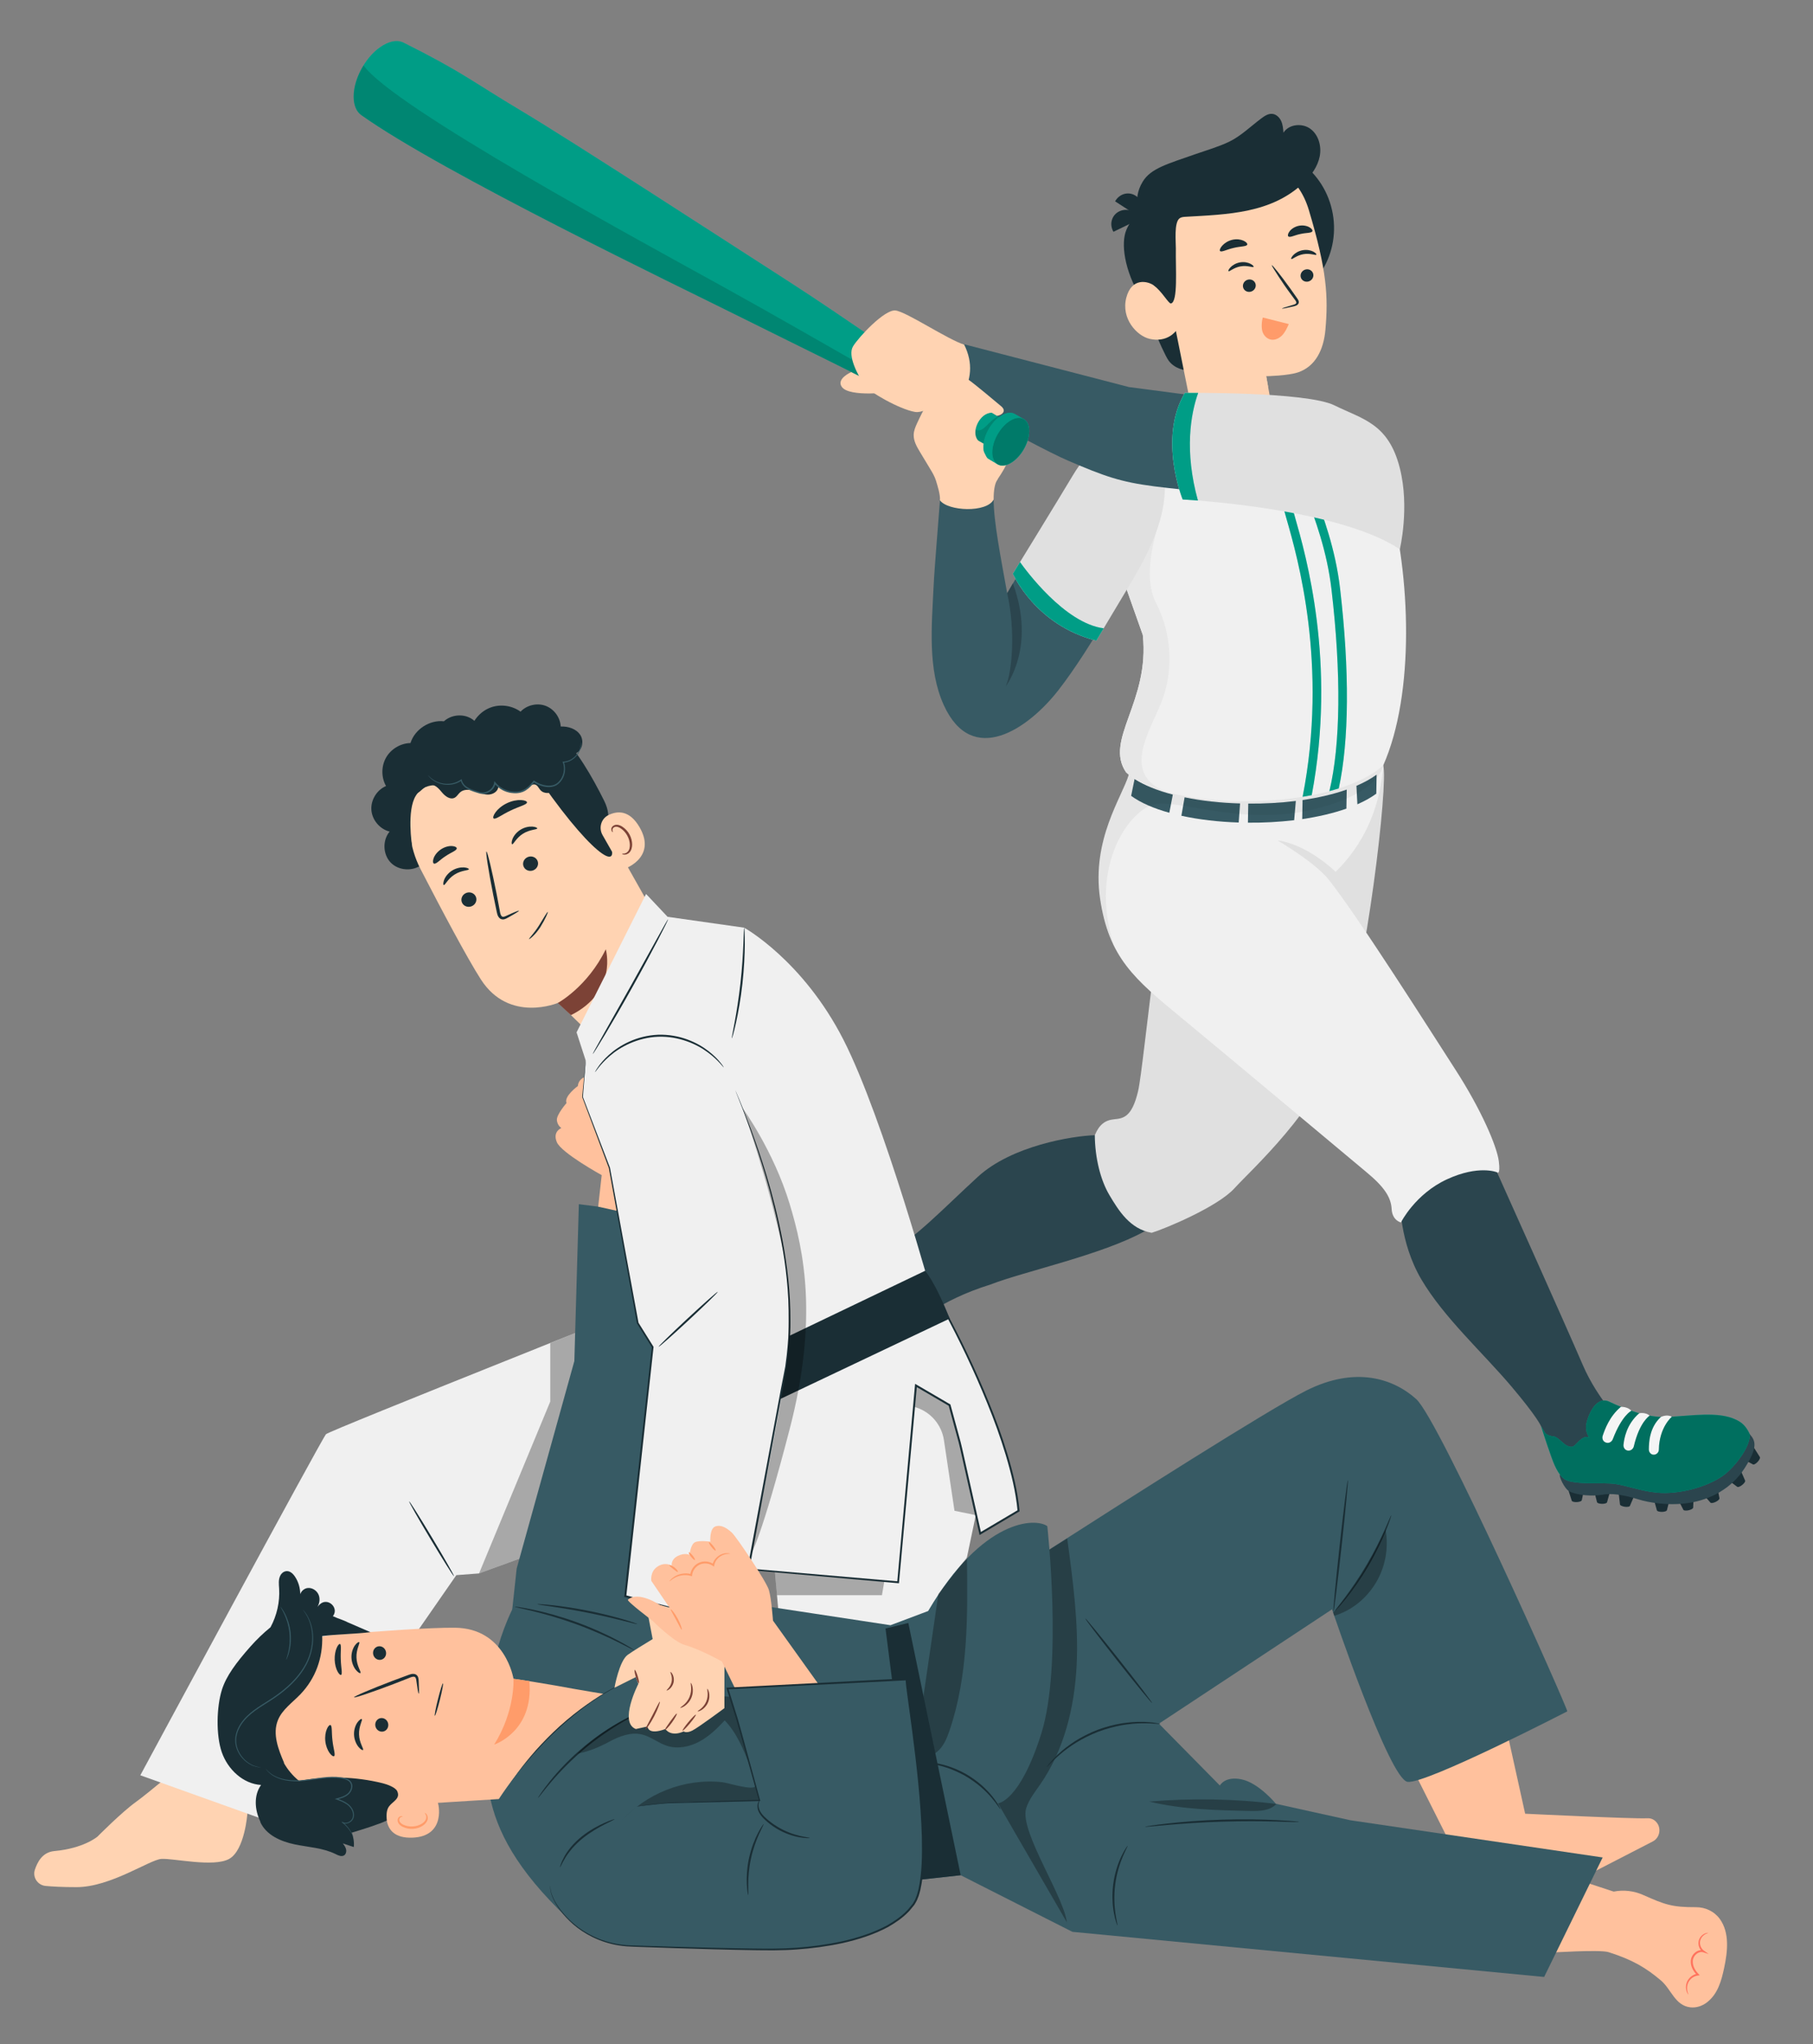
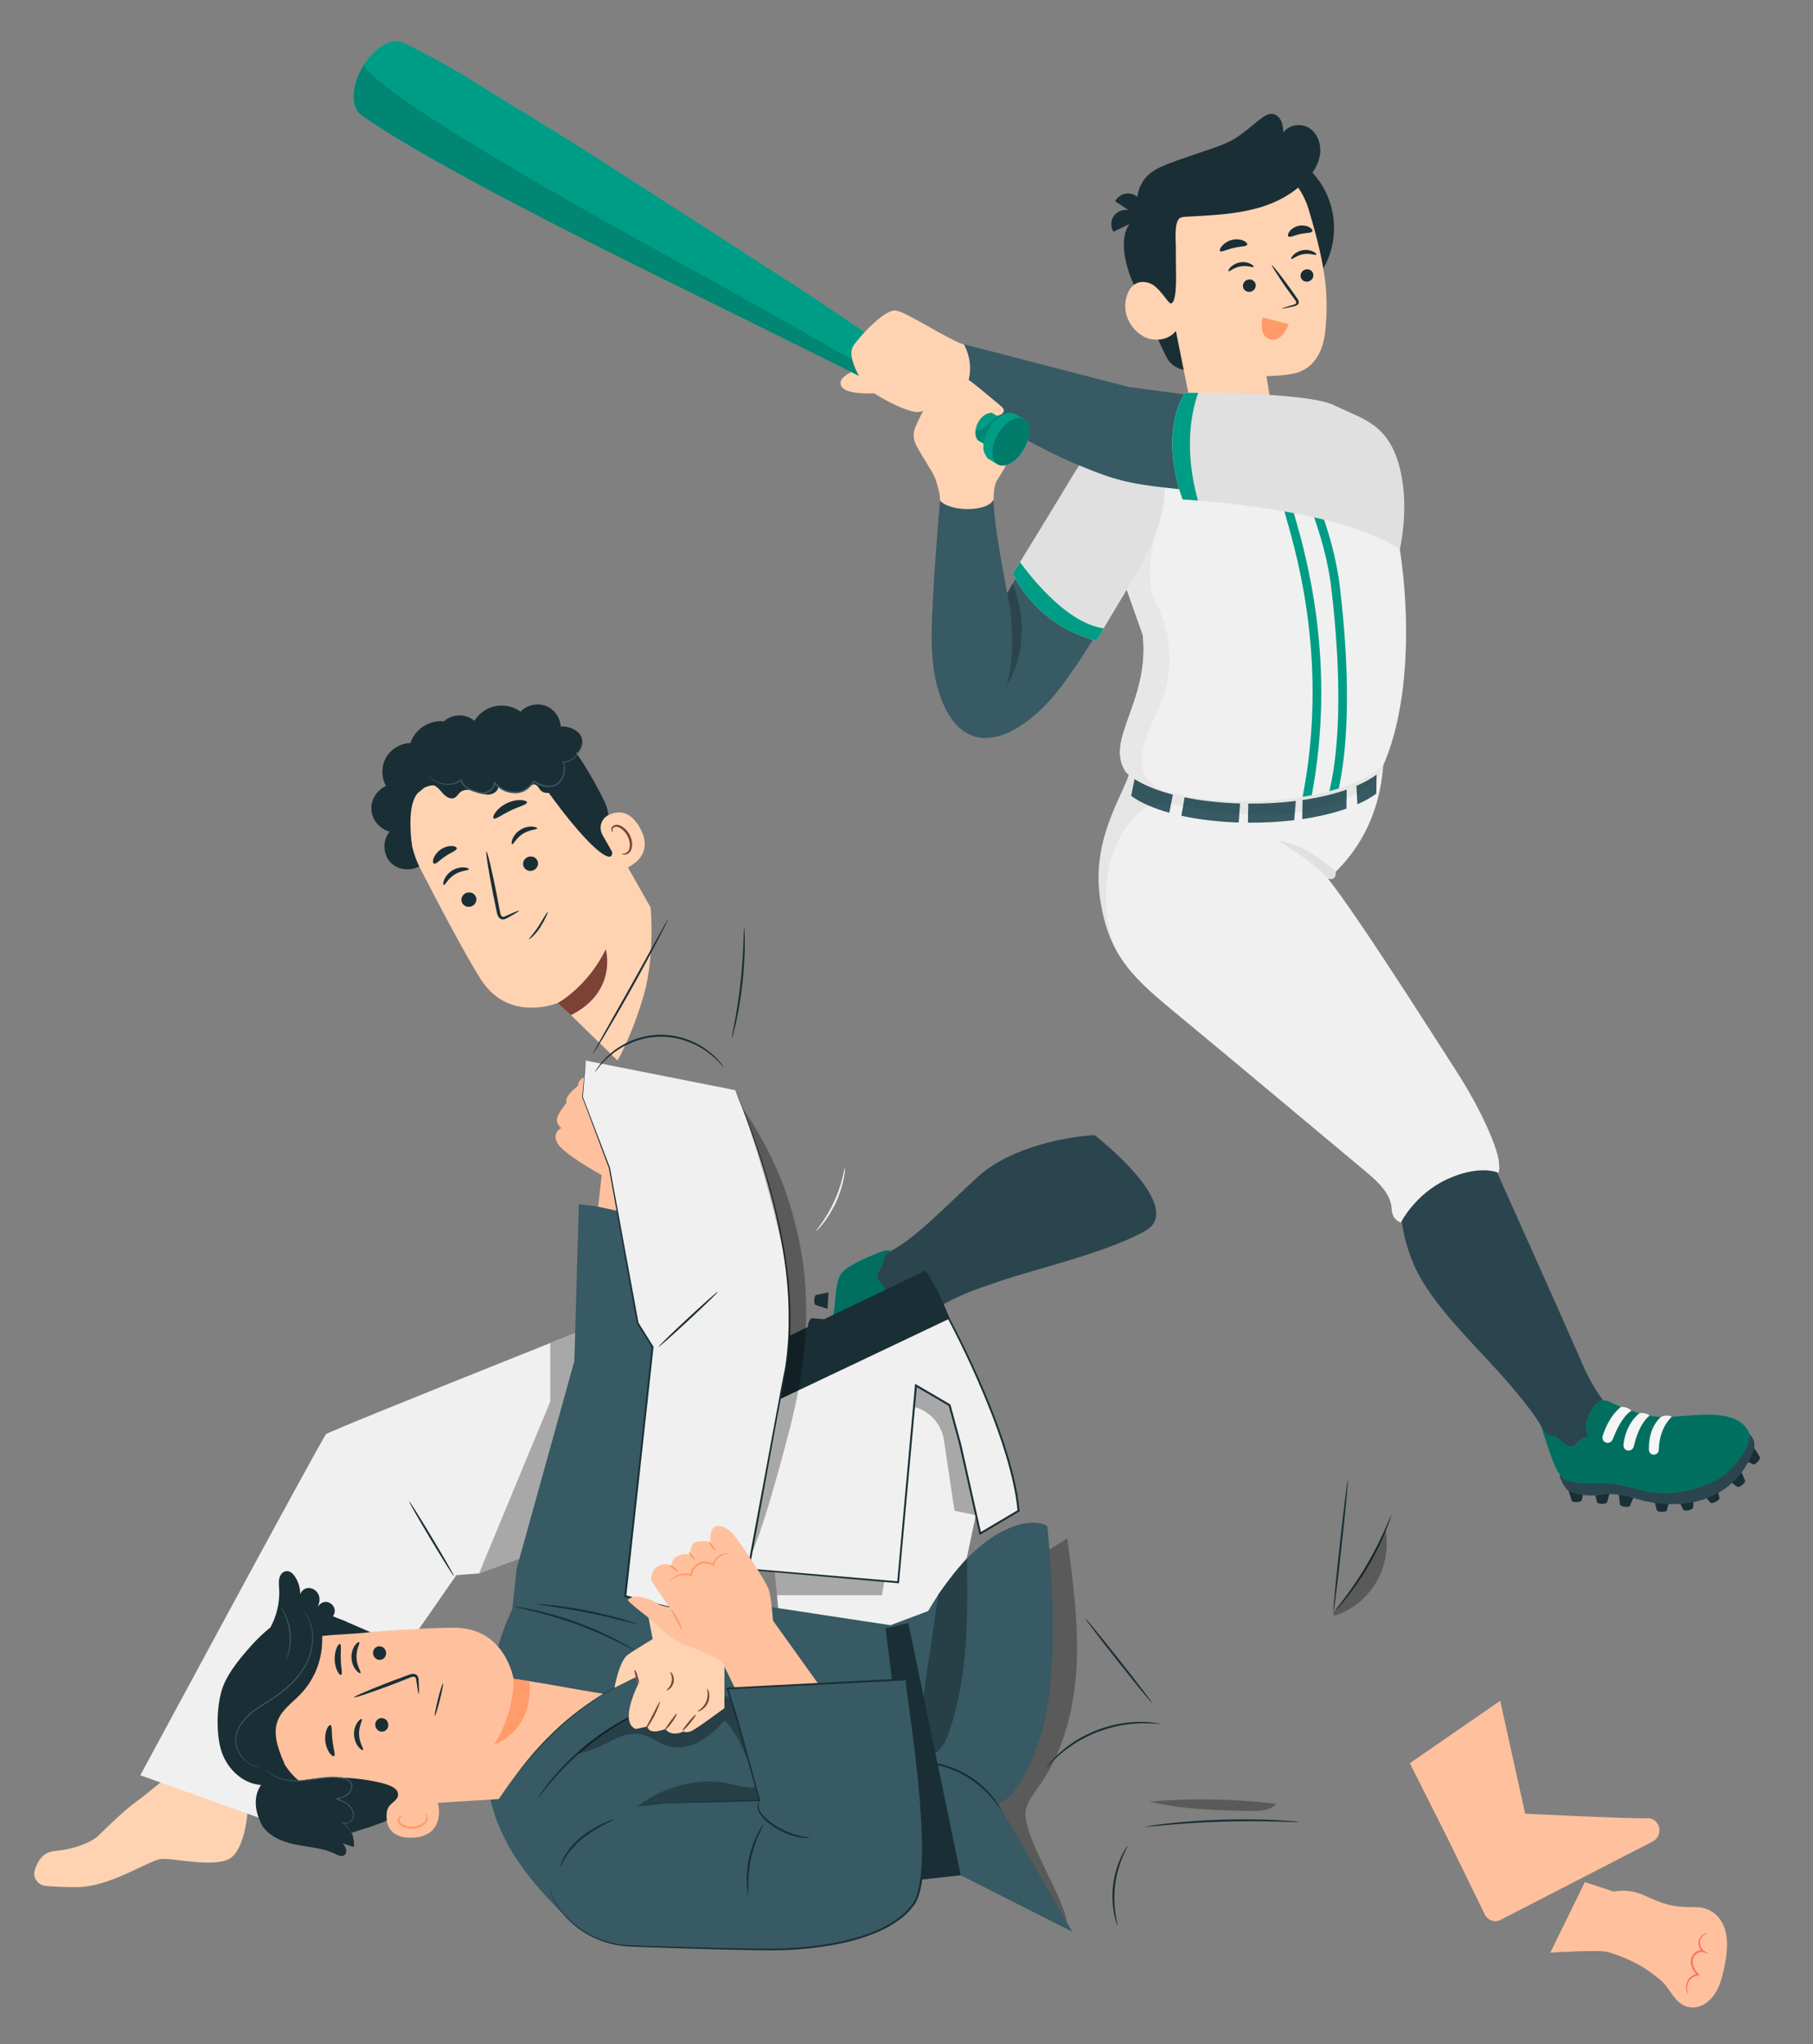
<svg xmlns="http://www.w3.org/2000/svg" version="1.1" id="レイヤー_1" x="0px" y="0px" width="386.667px" height="435.864px" viewBox="0 0 386.667 435.864" enable-background="new 0 0 386.667 435.864" xml:space="preserve">
  <rect x="0" y="0" width="386.667" height="435.864" fill="#808080" stroke="none" />
  <g id="XMLID_129_">
    <g id="XMLID_234_">
      <path id="XMLID_236_" fill="#FFD3B2" d="M181.582,79.329c0,0-3.344,1.433-2.018,3.207c1.656,2.217,10.494,1.073,10.494,1.073    L181.582,79.329z" />
      <path id="XMLID_235_" fill="#FFD3B2" d="M210.242,90.836c0.708-1.878,0.755-3.727,1.764-6.076c1.165-2.714,5.152-2.917,4.358-0.76    s-0.831,3.98-0.66,9.033c0.173,5.078-1.671,7.155-3.53,10.065l-3.695-9.017C208.478,94.083,209.535,92.712,210.242,90.836z" />
    </g>
    <g id="XMLID_184_">
      <path id="XMLID_233_" fill="#2B454E" d="M233.494,242.066c-4.818,0.155-17.721,2.238-24.94,8.867    c-7.423,6.813-13.39,13.164-18.647,15.872c-3.187,0.568-6.632,3.796-3.686,9.396c2.574,4.896,8.847,6.184,8.847,6.184    s5.061-5.039,16.256-8.51c7.148-2.78,23.783-6.311,32.88-11.369C253.301,257.446,233.494,242.066,233.494,242.066z" />
      <path id="XMLID_232_" fill="#2B454E" d="M319.279,249.973c0,0,14.375,31.988,18.289,41.088c3.274,7.613,8.904,13.024,8.904,13.024    s0.008,6.639-6.287,8.818c-6.297,2.18-11.521-8.79-11.521-8.79s-0.717-1.862-6.401-8.572    c-5.995-7.075-14.325-14.604-19.097-22.678c-4.771-8.073-4.572-16.955-4.572-16.955s4.013-7.573,11.181-8.669    C316.941,246.144,319.279,249.973,319.279,249.973z" />
      <g id="XMLID_215_">
        <g id="XMLID_223_">
          <path id="XMLID_231_" fill="#1A2E35" d="M176.696,275.588l-2.538,0.516c-0.579-0.034-0.708,2.152-0.128,2.186l2.459,0.81      L176.696,275.588z" />
          <path id="XMLID_230_" fill="#1A2E35" d="M175.832,281.306l-2.581-0.218c-0.547-0.195-1.284,1.866-0.736,2.062l2.134,1.467      L175.832,281.306z" />
          <path id="XMLID_229_" fill="#1A2E35" d="M173.876,285.951l-2.586,0.144c-0.569-0.116-1.01,2.027-0.442,2.145l2.318,1.155      L173.876,285.951z" />
          <path id="XMLID_228_" fill="#1A2E35" d="M172.584,292.683l-2.484,0.733c-0.58,0.017-0.519,2.204,0.062,2.188l2.521,0.594      L172.584,292.683z" />
          <path id="XMLID_227_" fill="#1A2E35" d="M172.78,297.225l-2.154,1.438c-0.549,0.188,0.16,2.261,0.709,2.072l2.583-0.184      L172.78,297.225z" />
          <path id="XMLID_226_" fill="#1A2E35" d="M174.35,301.726l-1.716,1.94c-0.483,0.322,0.731,2.145,1.215,1.822l2.451-0.838      L174.35,301.726z" />
          <path id="XMLID_225_" fill="#1A2E35" d="M177.218,306.006l-0.734,2.483c-0.302,0.495,1.568,1.634,1.87,1.139l1.869-1.795      L177.218,306.006z" />
          <path id="XMLID_224_" fill="#1A2E35" d="M183.187,309.518l-0.357,2.565c-0.225,0.535,1.795,1.383,2.02,0.848l1.58-2.053      L183.187,309.518z" />
        </g>
        <g id="XMLID_216_">
-           <path id="XMLID_222_" fill="#2B454E" d="M180.263,270.704c-0.603-0.537-3.139,1.163-3.674,1.92      c-0.536,0.756-1.334,2.758-1.37,4.988c-0.037,2.232-0.471,4.209-1.585,7.186c-0.798,2.135-2.553,6.605-2.083,11.326      c0.505,5.063,3.102,9.748,7.667,12.679c9.641,6.192,11.236,1.699,11.484,0.854L180.263,270.704z" />
          <path id="XMLID_221_" fill="#00DFBF" d="M190.703,309.657c-3.8,1.267-9.024-1.869-12.369-4.966      c-2.853-2.859-3.333-5.378-3.813-8.256c-0.391-2.341-0.439-4.734,0.042-6.88c0.756-3.369,2.385-6.419,3.075-8.94      c0.689-2.521,0.322-6.788,1.704-8.954c0.771-1.188,3.407-2.575,5.75-3.596c2.125-0.916,4.452-1.944,4.813-1.26      c-0.357,0.25-0.7,0.488-0.938,0.684c-0.442,0.357-0.427,0.789-0.52,1.297c-0.144,0.852-0.562,1.508-1.019,2.234      c-0.243,0.387-0.487,0.82-0.411,1.268c0.056,0.341,0.294,0.616,0.507,0.881c0.636,0.803,1.694,1.989,1.058,3.044      c0,0,1.361-0.839,3.052-0.275c1.861,0.617,5.951,2.914,4.31,5.614c0,0-0.003,0.007-0.007,0.016      c-0.004,0.008-0.019,0.021-0.021,0.028c-2.089,3.248-4.675,7.966-4.998,12.472C190.522,299.534,195.64,305.421,190.703,309.657z      " />
          <path id="XMLID_220_" opacity="0.5" d="M190.703,309.657c-3.8,1.267-9.024-1.869-12.369-4.966      c-2.853-2.859-3.333-5.378-3.813-8.256c-0.391-2.341-0.439-4.734,0.042-6.88c0.756-3.369,2.385-6.419,3.075-8.94      c0.689-2.521,0.322-6.788,1.704-8.954c0.771-1.188,3.407-2.575,5.75-3.596c2.125-0.916,4.452-1.944,4.813-1.26      c-0.357,0.25-0.7,0.488-0.938,0.684c-0.442,0.357-0.427,0.789-0.52,1.297c-0.144,0.852-0.562,1.508-1.019,2.234      c-0.243,0.387-0.487,0.82-0.411,1.268c0.056,0.341,0.294,0.616,0.507,0.881c0.636,0.803,1.694,1.989,1.058,3.044      c0,0,1.361-0.839,3.052-0.275c1.861,0.617,5.951,2.914,4.31,5.614c0,0-0.003,0.007-0.007,0.016      c-0.004,0.008-0.019,0.021-0.021,0.028c-2.089,3.248-4.675,7.966-4.998,12.472C190.522,299.534,195.64,305.421,190.703,309.657z      " />
          <path id="XMLID_219_" fill="#F5F5F5" d="M185.964,283.884c1.403,0.263,4.545,1.054,6.924,3.18c0,0-0.033,1.111-0.828,2.018      c0,0-1.143-1.761-6.516-2.969c-0.599-0.135-1.042-0.702-0.923-1.304c0.017-0.085,0.041-0.174,0.074-0.264      C184.88,284.047,185.44,283.788,185.964,283.884z" />
          <path id="XMLID_218_" fill="#F5F5F5" d="M184.333,288.496c1.296-0.055,4.409,0.101,7.129,2.467c0,0,0.209,1.146-0.445,2.159      c0,0-1.328-1.941-6.712-2.405c-0.7-0.06-1.228-0.75-1.026-1.424c0.004-0.016,0.009-0.029,0.013-0.045      C183.438,288.804,183.867,288.514,184.333,288.496z" />
          <path id="XMLID_217_" fill="#F5F5F5" d="M182.725,294.923c-0.002-0.538,0.445-0.968,0.979-1.039      c1.458-0.193,4.646-0.31,7.243,1.8c0,0,0.794,0.921,0.348,2.041c0,0-2.586-2.343-7.339-1.729      c-0.628,0.081-1.218-0.405-1.23-1.039C182.725,294.947,182.725,294.935,182.725,294.923z" />
        </g>
      </g>
      <g id="XMLID_197_">
        <g id="XMLID_206_">
          <path id="XMLID_214_" fill="#1A2E35" d="M334.4,317.45l0.787,2.467c0.029,0.58,2.216,0.472,2.188-0.108l0.537-2.534      L334.4,317.45z" />
          <path id="XMLID_213_" fill="#1A2E35" d="M339.949,317.709l0.628,2.512c-0.008,0.581,2.182,0.612,2.188,0.031l0.698-2.494      L339.949,317.709z" />
          <path id="XMLID_212_" fill="#1A2E35" d="M345.197,318.129l0.293,2.572c-0.085,0.575,2.082,0.893,2.166,0.319l1.02-2.381      L345.197,318.129z" />
          <path id="XMLID_211_" fill="#1A2E35" d="M352.652,319.468l0.695,2.496c0.008,0.58,2.196,0.554,2.189-0.027l0.631-2.513      L352.652,319.468z" />
          <path id="XMLID_210_" fill="#1A2E35" d="M357.79,319.549l1.185,2.305c0.125,0.566,2.264,0.097,2.139-0.472l0.111-2.586      L357.79,319.549z" />
          <path id="XMLID_209_" fill="#1A2E35" d="M363.041,318.385l1.693,1.96c0.254,0.522,2.223-0.437,1.968-0.958l-0.499-2.541      L363.041,318.385z" />
          <path id="XMLID_208_" fill="#1A2E35" d="M368.363,315.437l2.075,1.55c0.361,0.453,2.075-0.907,1.716-1.361l-1.037-2.374      L368.363,315.437z" />
          <path id="XMLID_207_" fill="#1A2E35" d="M371.514,311.001l2.283,1.223c0.425,0.396,1.917-1.206,1.493-1.601l-1.379-2.193      L371.514,311.001z" />
        </g>
        <g id="XMLID_198_">
          <path id="XMLID_205_" fill="#2B454E" d="M332.7,314.437c-0.31,0.183,0.919,3.062,2.054,3.602      c1.803,0.855,4.906,1.046,7.02,0.682c1.752-0.301,3.946-0.138,7.66,1c2.094,0.644,6.275,1.44,10.781,0.752      c4.506-0.689,9.082-3.033,11.885-7.429s2.362-5.754,1.119-7.182L332.7,314.437z" />
          <path id="XMLID_204_" fill="#00DFBF" d="M367.51,314.644c-3.501,2.478-9.481,4.089-14.171,3.635      c-3.295-0.308-6.402-1.5-8.885-1.856c-2.494-0.359-8.228,0.229-10.459-0.84c-1.225-0.588-2.207-2.339-3.041-4.657      c-1.127-3.124-2.291-6.812-2.291-6.812l0.842,1.365c0.236,0.494,1.327,0.792,1.827,0.813c0.831,0.048,2.057,1.589,2.796,1.937      c0.397,0.188,0.842,0.376,1.261,0.243c0.314-0.099,0.549-0.351,0.78-0.591c0.687-0.7,1.689-1.854,2.775-1.372      c0,0-0.965-1.201-0.631-2.878c0.373-1.853,2.082-6.046,4.871-4.764c0.004,0.008,0.011,0.003,0.016,0.011      c3.356,1.6,8.158,3.498,12.494,3.27c5.253-0.277,10.816-1.235,14.58,0.586c1.129,0.544,2.051,1.219,2.943,3.129      C373.253,308.799,369.649,313.123,367.51,314.644z" />
          <path id="XMLID_203_" opacity="0.5" d="M367.51,314.644c-3.501,2.478-9.481,4.089-14.171,3.635      c-3.295-0.308-6.402-1.5-8.885-1.856c-2.494-0.359-8.228,0.229-10.459-0.84c-1.225-0.588-2.207-2.339-3.041-4.657      c-1.127-3.124-2.291-6.812-2.291-6.812l0.842,1.365c0.236,0.494,1.327,0.792,1.827,0.813c0.831,0.048,2.057,1.589,2.796,1.937      c0.397,0.188,0.842,0.376,1.261,0.243c0.314-0.099,0.549-0.351,0.78-0.591c0.687-0.7,1.689-1.854,2.775-1.372      c0,0-0.965-1.201-0.631-2.878c0.373-1.853,2.082-6.046,4.871-4.764c0.004,0.008,0.011,0.003,0.016,0.011      c3.356,1.6,8.158,3.498,12.494,3.27c5.253-0.277,10.816-1.235,14.58,0.586c1.129,0.544,2.051,1.219,2.943,3.129      C373.253,308.799,369.649,313.123,367.51,314.644z" />
          <g id="XMLID_199_">
            <path id="XMLID_202_" fill="#F5F5F5" d="M341.82,306.149c0.461-1.352,1.428-4.112,3.873-6.162c0,0,1.448-0.076,2.232,0.841       c0,0-1.993,0.912-3.961,6.058c-0.219,0.572-0.844,0.93-1.422,0.727c-0.083-0.028-0.166-0.066-0.25-0.111       C341.825,307.245,341.649,306.653,341.82,306.149z" />
            <path id="XMLID_201_" fill="#F5F5F5" d="M346.253,308.072c0.132-1.291,0.627-4.368,3.357-6.721c0,0,1.306-0.28,2.215,0.513       c0,0-2.146,1.294-3.379,6.556c-0.16,0.685-0.919,1.106-1.556,0.811c-0.015-0.006-0.029-0.013-0.043-0.02       C346.431,309.002,346.207,308.537,346.253,308.072z" />
            <path id="XMLID_200_" fill="#F5F5F5" d="M352.55,310.177c-0.533-0.075-0.893-0.579-0.889-1.118       c0.018-1.472,0.099-4.646,2.559-6.912c0,0,1.289-0.651,2.334-0.047c0,0-2.691,2.221-2.766,7.014       c-0.01,0.633-0.576,1.147-1.204,1.068C352.573,310.18,352.562,310.179,352.55,310.177z" />
          </g>
        </g>
      </g>
      <g id="XMLID_185_">
-         <path id="XMLID_196_" fill="#E0E0E0" d="M295.01,163.209c1.11,3.848-3.603,44.009-8.883,58.905     c-5.278,14.896-19.261,27.303-22.843,31.263c-3.582,3.959-14.834,8.645-17.662,9.498c-4.634-0.794-7.072-4.783-8.995-8.01     c-1.924-3.227-3.091-7.955-3.134-12.8c0.942-2.265,2.195-3.207,4.115-3.396c1.919-0.188,3.804-0.377,5.123-6.033     c1.32-5.657,5.12-49.957,10.588-64.274L295.01,163.209z" />
        <path id="XMLID_195_" fill="#F0F0F0" d="M240.742,165.184c-1.389,4.692-7.98,13.863-6.121,26.452     c1.858,12.589,7.357,17.16,17.342,25.388c9.984,8.229,35.697,29.8,39.484,32.936c3.787,3.134,5.224,5.354,5.355,7.836     c0.13,2.48,1.98,2.873,1.98,2.873s3.028-6.065,9.82-9.199c6.791-3.135,10.676-1.496,10.676-1.496s0.77,0.77,0.379-2.365     c-0.393-3.135-3.699-10.932-9.308-19.611c-5.128-7.937-20.845-32.782-27.114-40.62c3.989-3.411,10.785-10.803,11.774-24.167     c-3.601-3.775-27.395,7.369-30.079,5.153L240.742,165.184z" />
        <path id="XMLID_194_" fill="#E0E0E0" d="M283.236,187.376c-3.292-3.851-10.771-8.163-10.771-8.163s5.524,0.336,12.397,6.68     C284.863,185.893,285.208,187.885,283.236,187.376z" />
        <g id="XMLID_187_">
          <g id="XMLID_188_">
            <path id="XMLID_193_" fill="#375A64" d="M241.98,166.102c2.117,1.376,4.915,2.493,8.155,3.335l-0.749,3.872       c-3.297-0.913-6.104-2.116-8.141-3.606L241.98,166.102z" />
            <path id="XMLID_192_" fill="#375A64" d="M252.644,170.016c3.639,0.754,7.691,1.194,11.836,1.308l-0.297,4.064       c-4.299-0.135-8.486-0.619-12.221-1.441L252.644,170.016z" />
            <path id="XMLID_191_" fill="#375A64" d="M266.223,171.355c3.42,0.032,6.853-0.157,10.145-0.563l-0.354,4.103       c-3.215,0.378-6.551,0.561-9.863,0.529L266.223,171.355z" />
            <path id="XMLID_190_" fill="#375A64" d="M287.225,168.363l-0.073,4.068c-2.818,0.985-6.029,1.732-9.42,2.233l0.074-4.068       C281.206,170.095,284.407,169.359,287.225,168.363z" />
            <path id="XMLID_189_" fill="#375A64" d="M293.599,165.184l-0.072,4.059c-1.159,0.842-2.519,1.593-4.033,2.262l-0.201-3.937       C290.915,166.871,292.363,166.072,293.599,165.184z" />
          </g>
        </g>
        <path id="XMLID_186_" opacity="0.05" d="M279.618,172.702c14.808-3.396,15.393-9.492,15.393-9.492     c-3.601-3.775-27.395,7.369-30.079,5.153l-24.189-3.179c-1.389,4.692-7.98,13.863-6.121,26.452     c0.589,3.992,1.548,7.175,2.896,9.927c-5.383-17.366,3.626-28.904,8.631-30.059C251.152,170.35,264.812,176.099,279.618,172.702z     " />
      </g>
    </g>
    <g id="XMLID_176_">
      <g id="XMLID_182_">
        <path id="XMLID_183_" fill="#F0F0F0" d="M244.007,90.232c0,0-11.111,4.028-9.156,20.117l8.881,25.052     c1.525,14.295-8.283,22.329-3.579,29.268c8.717,8.353,43.538,8.635,54.857-1.459c6.78-15.335,5.837-40.619,1.114-57.633     c-4.031-14.518-8.92-19.905-21.638-19.064l-14.452,0.195L244.007,90.232z" />
      </g>
      <path id="XMLID_181_" fill="#E7E7E7" d="M248.056,148.765c2.241-6.457,1.681-14.066-1.462-20.119    c-3.144-6.054-0.083-14.977,1.374-20.095l-10.145-4.52l-3.193,3.313c0.023,0.952,0.092,1.951,0.221,3.005l8.881,25.052    c1.525,14.295-8.283,22.329-3.579,29.268c1.838,1.761,4.845,3.159,8.539,4.181C238.597,164.813,245.819,155.215,248.056,148.765z" />
      <path id="XMLID_180_" fill="#00DFBF" d="M279.757,169.559c5.337-28.229-1.264-51.25-3.567-59.28    c-0.234-0.818-0.423-1.474-0.546-1.954c-1.658-6.499-6.299-8.619-11.064-9.945c-6.549-1.817-11.155-4.975-13.978-9.598    l-1.886,0.415c3.025,5.326,8.082,8.931,15.371,10.955c4.893,1.359,8.428,3.347,9.775,8.628c0.127,0.494,0.319,1.166,0.561,2.006    c2.291,7.985,8.887,31.005,3.394,59.117C278.47,169.797,279.118,169.683,279.757,169.559z" />
      <path id="XMLID_179_" opacity="0.3" d="M279.757,169.559c5.337-28.229-1.264-51.25-3.567-59.28    c-0.234-0.818-0.423-1.474-0.546-1.954c-1.658-6.499-6.299-8.619-11.064-9.945c-6.549-1.817-11.155-4.975-13.978-9.598    l-1.886,0.415c3.025,5.326,8.082,8.931,15.371,10.955c4.893,1.359,8.428,3.347,9.775,8.628c0.127,0.494,0.319,1.166,0.561,2.006    c2.291,7.985,8.887,31.005,3.394,59.117C278.47,169.797,279.118,169.683,279.757,169.559z" />
      <path id="XMLID_178_" fill="#00DFBF" d="M285.529,168.114c2.197-10.15,2.331-25.006,0.27-42.648    c-0.986-8.433-3.631-15.478-5.561-20.62c-1.368-3.644-2.549-6.79-2.049-7.853c1.113-2.369,1.674-6.129,0.592-10.505    c-0.619-0.04-1.261-0.06-1.926-0.059c1.136,4.158,0.639,7.722-0.329,9.781c-0.831,1.765,0.23,4.594,1.99,9.28    c1.897,5.056,4.497,11.979,5.456,20.188c2.113,18.086,1.92,33.132-0.442,43.018C284.211,168.513,284.877,168.321,285.529,168.114z    " />
      <path id="XMLID_177_" opacity="0.3" d="M285.529,168.114c2.197-10.15,2.331-25.006,0.27-42.648    c-0.986-8.433-3.631-15.478-5.561-20.62c-1.368-3.644-2.549-6.79-2.049-7.853c1.113-2.369,1.674-6.129,0.592-10.505    c-0.619-0.04-1.261-0.06-1.926-0.059c1.136,4.158,0.639,7.722-0.329,9.781c-0.831,1.765,0.23,4.594,1.99,9.28    c1.897,5.056,4.497,11.979,5.456,20.188c2.113,18.086,1.92,33.132-0.442,43.018C284.211,168.513,284.877,168.321,285.529,168.114z    " />
    </g>
    <g id="XMLID_166_">
      <g id="XMLID_173_">
        <path id="XMLID_175_" fill="#375A64" d="M224.206,110.601c-5.429,9.051-9.396,15.907-9.396,15.907     c-1.411-7.816-2.88-15.268-2.892-20.001c-2.19,2.594-9.557,2.095-11.445,0.177c-0.218,3.151-1.164,14.146-1.369,18.5     c-0.388,8.233-1.296,17.523,2.178,25.16c6.073,13.351,18.041,5.045,24.426-3.151c7.344-9.429,14.961-24.013,14.961-24.013     l2.351-31.517C239.403,92.757,230.833,99.553,224.206,110.601z" />
        <path id="XMLID_174_" fill="#2B454E" d="M214.809,126.508c1.808,7.968,1.054,16.887-0.335,19.871c0,0,6.582-8.342,1.549-21.958     L214.809,126.508z" />
      </g>
      <g id="XMLID_167_">
        <g id="XMLID_171_">
          <path id="XMLID_172_" fill="#E0E0E0" d="M244.007,90.232c0,0-8.751,0.355-15.18,11.107      c-3.159,5.285-12.805,20.993-12.805,20.993s4.735,10.972,17.79,14.28l6.886-11.509c4.745-7.926,9.289-16.501,7.248-26.244      C246.705,92.921,244.007,90.232,244.007,90.232z" />
        </g>
        <g id="XMLID_168_">
          <path id="XMLID_170_" fill="#00DFBF" d="M217.544,119.852c-0.933,1.521-1.521,2.48-1.521,2.48s0.226,0.525,0.717,1.38      c0.142,0.244,0.303,0.516,0.486,0.81c0.922,1.468,2.403,3.495,4.556,5.514c0.646,0.605,1.352,1.21,2.12,1.799      c0.257,0.197,0.521,0.391,0.791,0.582c1.353,0.961,2.884,1.862,4.607,2.633c0.689,0.309,1.409,0.596,2.162,0.858      c0.752,0.261,1.534,0.498,2.351,0.705l1.577-2.636C227.047,132.906,218.691,121.474,217.544,119.852z" />
          <path id="XMLID_169_" opacity="0.3" d="M217.544,119.852c-0.933,1.521-1.521,2.48-1.521,2.48s0.226,0.525,0.717,1.38      c0.142,0.244,0.303,0.516,0.486,0.81c0.922,1.468,2.403,3.495,4.556,5.514c0.646,0.605,1.352,1.21,2.12,1.799      c0.257,0.197,0.521,0.391,0.791,0.582c1.353,0.961,2.884,1.862,4.607,2.633c0.689,0.309,1.409,0.596,2.162,0.858      c0.752,0.261,1.534,0.498,2.351,0.705l1.577-2.636C227.047,132.906,218.691,121.474,217.544,119.852z" />
        </g>
      </g>
    </g>
    <g id="XMLID_149_">
      <ellipse id="XMLID_165_" transform="matrix(-0.985 0.175 -0.175 -0.985 541.183 49.061)" fill="#1A2E35" cx="268.432" cy="48.35" rx="16.172" ry="16.844" />
      <g id="XMLID_157_">
        <path id="XMLID_164_" fill="#1A2E35" d="M243.36,63.605c0,0,4.562,11.519,5.891,13.307c1.327,1.79,3.45,1.989,3.45,1.989     l-1.662-8.376L243.36,63.605z" />
        <path id="XMLID_163_" fill="#1A2E35" d="M243.387,45.941c0,0-1.83-0.128-3.174,3.109c-1.153,2.774-0.522,8.436,3.146,14.555     l4.697-0.267L243.387,45.941z" />
        <path id="XMLID_162_" fill="#FFD3B2" d="M249.438,63.099c-0.821,0.737-1.88-1.123-3.237-2.16     c-1.359-1.038-4.862-1.842-5.994,2.553c-1.152,4.479,2.287,8.15,4.992,8.767c3.787,0.863,5.587-1.687,5.587-1.687l3.745,18.639     c3.168,4.694,9.516,5.777,17.014,5.731c1.201-2.422,1.855-5.258-0.109-6.99l-1.385-7.733c0,0,4.692-0.089,6.855-0.843     c3.6-1.254,5.391-4.713,5.773-9.09c0.615-7.029,0.339-12.569-3.534-25.493c-4.246-14.166-20.425-11.451-28.132-4.185     C243.305,47.873,249.438,63.099,249.438,63.099z" />
        <path id="XMLID_161_" fill="#1A2E35" d="M249.724,64.713c-0.462,0.094-2.183-2.89-3.523-3.774     c-1.859-1.227-2.813-14.998-2.813-14.998s-2.132-3.123,0.309-7.179c1.737-2.885,5.33-3.81,11.369-5.931     c2.354-0.826,4.894-1.549,7.138-2.638c2.4-1.165,4.592-3.284,6.734-4.896c0.711-0.533,1.51-1.095,2.394-1.018     c0.849,0.074,1.551,0.748,1.905,1.523c0.355,0.775,0.426,1.646,0.492,2.495c1.158-1.847,4.016-2.112,5.764-0.813     c1.748,1.302,2.391,3.74,1.965,5.879c-0.426,2.138-1.76,3.996-3.326,5.513c-6.88,6.664-16.365,6.836-25.3,7.352     c-0.428,0.024-0.879,0.061-1.232,0.304c-1.259,0.864-0.797,5.172-0.819,6.444C250.705,57.264,251.278,64.407,249.724,64.713z" />
        <path id="XMLID_160_" fill="#1A2E35" d="M243.271,46.459l-5.447-3.527c0.911-1.635,2.871-2.171,4.374-1.196     C243.703,42.71,244.182,44.826,243.271,46.459z" />
        <path id="XMLID_159_" fill="#1A2E35" d="M243.306,46.601l-5.842,2.826c-0.924-1.628-0.365-3.58,1.248-4.36     C240.326,44.286,242.382,44.973,243.306,46.601z" />
        <path id="XMLID_158_" fill="#FFD3B2" d="M270.05,80.218c0,0-8.58-0.269-11.757-1.356c-2.125-0.728-4.049-2.303-4.728-3.41     c0,0,0.995,2.461,3.133,4.455c2.614,2.441,13.756,2.604,13.756,2.604L270.05,80.218z" />
      </g>
      <g>
        <g>
          <g>
            <g>
              <g>
                <g>
                  <g>
                    <g>
                      <g>
                        <g>
                          <g>
                            <g>
                              <g>
                                <g>
                                  <g>
                                    <g>
                                      <g>
                                        <g>
                                          <g>
                                            <g>
                                              <g>
                                                <g>
                                                  <g>
                                                    <path fill="#1A2E35" d="M280.083,58.436c0.152,0.711-0.326,1.426-1.066,1.598                           c-0.738,0.173-1.461-0.264-1.612-0.976s0.324-1.429,1.064-1.599                           C279.208,57.288,279.933,57.723,280.083,58.436z" />
                                                  </g>
                                                </g>
                                              </g>
                                            </g>
                                          </g>
                                        </g>
                                      </g>
                                    </g>
                                  </g>
                                </g>
                              </g>
                            </g>
                          </g>
                        </g>
                      </g>
                    </g>
                  </g>
                </g>
              </g>
            </g>
          </g>
        </g>
        <g>
          <g>
            <g>
              <g>
                <g>
                  <g>
                    <g>
                      <g>
                        <g>
                          <g>
                            <g>
                              <g>
                                <g>
                                  <g>
                                    <g>
                                      <g>
                                        <g>
                                          <g>
                                            <g>
                                              <g>
                                                <g>
                                                  <g>
                                                    <g>
                                                      <path fill="#1A2E35" d="M280.746,54.309c-0.137,0.207-1.299-0.373-2.757-0.111                            c-1.46,0.24-2.399,1.18-2.589,1.028c-0.092-0.064,0.023-0.413,0.428-0.837                            c0.4-0.419,1.125-0.885,2.035-1.043c0.91-0.154,1.732,0.046,2.233,0.31                            C280.606,53.92,280.815,54.213,280.746,54.309z" />
                                                    </g>
                                                  </g>
                                                </g>
                                              </g>
                                            </g>
                                          </g>
                                        </g>
                                      </g>
                                    </g>
                                  </g>
                                </g>
                              </g>
                            </g>
                          </g>
                        </g>
                      </g>
                    </g>
                  </g>
                </g>
              </g>
            </g>
          </g>
        </g>
        <g>
          <g>
            <g>
              <g>
                <g>
                  <g>
                    <g>
                      <g>
                        <g>
                          <g>
                            <g>
                              <g>
                                <g>
                                  <g>
                                    <g>
                                      <g>
                                        <g>
                                          <g>
                                            <g>
                                              <g>
                                                <g>
                                                  <g>
                                                    <path fill="#1A2E35" d="M267.79,60.604c0.152,0.714-0.326,1.429-1.065,1.6                           c-0.74,0.173-1.463-0.264-1.614-0.974c-0.152-0.714,0.325-1.43,1.065-1.602                           C266.916,59.456,267.638,59.894,267.79,60.604z" />
                                                  </g>
                                                </g>
                                              </g>
                                            </g>
                                          </g>
                                        </g>
                                      </g>
                                    </g>
                                  </g>
                                </g>
                              </g>
                            </g>
                          </g>
                        </g>
                      </g>
                    </g>
                  </g>
                </g>
              </g>
            </g>
          </g>
        </g>
        <g>
          <g>
            <g>
              <g>
                <g>
                  <g>
                    <g>
                      <g>
                        <g>
                          <g>
                            <g>
                              <g>
                                <g>
                                  <g>
                                    <g>
                                      <g>
                                        <g>
                                          <g>
                                            <g>
                                              <g>
                                                <g>
                                                  <g>
                                                    <g>
                                                      <path fill="#1A2E35" d="M267.358,56.908c-0.138,0.207-1.3-0.372-2.758-0.11                            c-1.462,0.24-2.397,1.181-2.589,1.028c-0.091-0.064,0.021-0.414,0.43-0.835                            c0.4-0.42,1.125-0.887,2.033-1.044c0.911-0.155,1.734,0.045,2.235,0.31                            C267.216,56.521,267.427,56.814,267.358,56.908z" />
                                                    </g>
                                                  </g>
                                                </g>
                                              </g>
                                            </g>
                                          </g>
                                        </g>
                                      </g>
                                    </g>
                                  </g>
                                </g>
                              </g>
                            </g>
                          </g>
                        </g>
                      </g>
                    </g>
                  </g>
                </g>
              </g>
            </g>
          </g>
        </g>
        <g>
          <g>
            <g>
              <g>
                <g>
                  <g>
                    <g>
                      <g>
                        <g>
                          <g>
                            <g>
                              <g>
                                <g>
                                  <g>
                                    <g>
                                      <g>
                                        <g>
                                          <g>
                                            <g>
                                              <g>
                                                <g>
                                                  <g>
                                                    <path fill="#1A2E35" d="M273.412,65.799c-0.017-0.062,0.869-0.353,2.313-0.771                           c0.366-0.101,0.708-0.224,0.739-0.433c0.054-0.224-0.152-0.505-0.388-0.806                           c-0.462-0.63-0.947-1.293-1.456-1.985c-0.542-0.719-3.31-4.839-3.403-5.269                           c0.156-0.076,1.933,2.156,3.967,4.992c0.492,0.699,0.963,1.367,1.412,2.006                           c0.193,0.3,0.496,0.626,0.377,1.094c-0.064,0.234-0.314,0.44-0.543,0.533                           c-0.229,0.103-0.438,0.144-0.621,0.188C274.343,65.686,273.428,65.862,273.412,65.799z" />
                                                  </g>
                                                </g>
                                              </g>
                                            </g>
                                          </g>
                                        </g>
                                      </g>
                                    </g>
                                  </g>
                                </g>
                              </g>
                            </g>
                          </g>
                        </g>
                      </g>
                    </g>
                  </g>
                </g>
              </g>
            </g>
          </g>
        </g>
        <g>
          <g>
            <g>
              <g>
                <g>
                  <g>
                    <g>
                      <g>
                        <g>
                          <g>
                            <g>
                              <g>
                                <g>
                                  <g>
                                    <g>
                                      <g>
                                        <g>
                                          <g>
                                            <path fill="#1A2E35" d="M266.014,52.125c-0.088,0.48-1.403,0.367-2.905,0.739                       c-1.51,0.334-2.688,1.03-2.926,0.626c-0.107-0.194,0.07-0.653,0.527-1.149                       c0.453-0.496,1.204-0.993,2.106-1.206c0.903-0.21,1.757-0.089,2.336,0.166                       C265.738,51.551,266.05,51.897,266.014,52.125z" />
                                          </g>
                                        </g>
                                      </g>
                                    </g>
                                  </g>
                                </g>
                              </g>
                            </g>
                          </g>
                        </g>
                      </g>
                    </g>
                  </g>
                </g>
              </g>
            </g>
          </g>
        </g>
        <g>
          <g>
            <g>
              <g>
                <g>
                  <g>
                    <g>
                      <g>
                        <g>
                          <g>
                            <g>
                              <g>
                                <g>
                                  <g>
                                    <g>
                                      <g>
                                        <g>
                                          <g>
                                            <path fill="#1A2E35" d="M279.908,49.284c-0.167,0.454-1.308,0.316-2.562,0.614                       c-1.267,0.249-2.241,0.844-2.589,0.503c-0.156-0.171-0.088-0.601,0.283-1.082                       c0.362-0.479,1.049-0.971,1.915-1.16c0.866-0.187,1.699-0.025,2.234,0.261                       C279.732,48.705,279.979,49.067,279.908,49.284z" />
                                          </g>
                                        </g>
                                      </g>
                                    </g>
                                  </g>
                                </g>
                              </g>
                            </g>
                          </g>
                        </g>
                      </g>
                    </g>
                  </g>
                </g>
              </g>
            </g>
          </g>
        </g>
        <g>
          <g>
            <g>
              <g>
                <g>
                  <g>
                    <path fill="#FF9B6A" d="M269.331,67.703c-0.261,0.806-0.339,2.229-0.073,3.033c0.268,0.801,0.926,1.498,1.753,1.671           c0.899,0.187,1.835-0.268,2.466-0.935c0.631-0.669,1.016-1.527,1.388-2.367C273.162,68.653,271.035,68.156,269.331,67.703z           " />
                  </g>
                </g>
              </g>
            </g>
          </g>
        </g>
      </g>
    </g>
    <g id="XMLID_142_">
      <path id="XMLID_148_" fill="#375A64" d="M261.835,85.304l-21.058-2.769l-35.771-9.283L194.863,69.3c0,0-2.781,6.118-1.85,10.26    c0,0,27.117,15.381,34.806,18.677c7.691,3.295,11.063,4.529,18.408,5.475c5.456,0.703,26.351,2.796,26.351,2.796L261.835,85.304z" />
      <g id="XMLID_143_">
        <path id="XMLID_147_" fill="#E0E0E0" d="M298.547,117.13c-13.313-8.933-46.312-10.623-46.312-10.623s-5.303-13.05,0.465-22.727     c0,0,25.948-0.304,31.926,2.667c5.979,2.969,11.49,3.784,13.921,13.372C300.685,108.249,298.547,117.13,298.547,117.13z" />
        <g id="XMLID_144_">
          <path id="XMLID_146_" fill="#00DFBF" d="M255.542,83.774c-1.758-0.006-2.842,0.007-2.842,0.007      c-5.768,9.677-0.465,22.727-0.465,22.727s1.21,0.063,3.251,0.225C252.56,96.168,253.934,88.279,255.542,83.774z" />
          <path id="XMLID_145_" opacity="0.3" d="M255.542,83.774c-1.758-0.006-2.842,0.007-2.842,0.007      c-5.768,9.677-0.465,22.727-0.465,22.727s1.21,0.063,3.251,0.225C252.56,96.168,253.934,88.279,255.542,83.774z" />
        </g>
      </g>
    </g>
    <g id="XMLID_130_">
      <g id="XMLID_133_">
        <path id="XMLID_141_" fill="#00DFBF" d="M202.724,82.825c-8.42-4.861-22.161-14.865-34.39-22.719     c-13.039-8.375-46.346-30.021-57.15-36.469c-10.465-6.247-12.653-8.322-24.907-14.439V9.2c-1.15-0.685-2.747-0.6-4.515,0.421     c-3.501,2.021-6.338,6.936-6.338,10.979c0,1.843,0.595,3.178,1.57,3.903l-0.001,0.002c17.413,12.398,68.729,37.01,79.537,42.417     c10.807,5.408,34.539,16.896,41.792,21.094c7.252,4.194,15.654,8.972,15.654,8.972l2.447-6.01     C216.423,90.977,209.372,86.663,202.724,82.825z" />
        <path id="XMLID_140_" opacity="0.3" d="M202.724,82.825c-8.42-4.861-22.161-14.865-34.39-22.719     c-13.039-8.375-46.346-30.021-57.15-36.469c-10.465-6.247-12.653-8.322-24.907-14.439V9.2c-1.15-0.685-2.747-0.6-4.515,0.421     c-3.501,2.021-6.338,6.936-6.338,10.979c0,1.843,0.595,3.178,1.57,3.903l-0.001,0.002c17.413,12.398,68.729,37.01,79.537,42.417     c10.807,5.408,34.539,16.896,41.792,21.094c7.252,4.194,15.654,8.972,15.654,8.972l2.447-6.01     C216.423,90.977,209.372,86.663,202.724,82.825z" />
        <path id="XMLID_139_" opacity="0.15" d="M156.53,66.921c10.807,5.408,34.539,16.896,41.792,21.094     c7.252,4.194,15.654,8.972,15.654,8.972l2.447-6.01c0,0-1.422-0.869-3.582-2.171c-2.096,0.927-3.003,3.541-4.711,2.86     c-1.916-0.764-34.477-19.771-53.652-30.376c-17.709-9.795-70.794-38.534-76.945-47.349c-1.29,2.085-2.108,4.492-2.108,6.657     c0,1.843,0.595,3.178,1.57,3.903l-0.001,0.002C94.406,36.903,145.723,61.514,156.53,66.921z" />
        <g id="XMLID_134_">
          <path id="XMLID_138_" fill="#00DFBF" d="M216.396,88.258c-0.706-0.39-1.668-0.326-2.734,0.289      c-2.174,1.255-3.935,4.307-3.935,6.815c0,1.164,0.38,2.001,1.005,2.44c0.354,0.248,1.727,1.018,2.047,1.204      c0.709,0.414,1.691,0.349,2.777-0.278c2.174-1.255,3.936-4.308,3.936-6.816c0-1.24-0.435-2.125-1.135-2.537      C218.029,89.184,216.734,88.446,216.396,88.258z" />
          <path id="XMLID_137_" opacity="0.3" d="M216.396,88.258c-0.706-0.39-1.668-0.326-2.734,0.289      c-2.174,1.255-3.935,4.307-3.935,6.815c0,1.164,0.38,2.001,1.005,2.44c0.354,0.248,1.727,1.018,2.047,1.204      c0.709,0.414,1.691,0.349,2.777-0.278c2.174-1.255,3.936-4.308,3.936-6.816c0-1.24-0.435-2.125-1.135-2.537      C218.029,89.184,216.734,88.446,216.396,88.258z" />
          <path id="XMLID_136_" fill="#00DFBF" d="M215.556,89.642c2.174-1.256,3.936-0.238,3.936,2.271s-1.762,5.562-3.936,6.816      c-2.173,1.254-3.936,0.237-3.936-2.272C211.621,93.948,213.383,90.896,215.556,89.642z" />
          <path id="XMLID_135_" opacity="0.45" d="M215.556,89.642c2.174-1.256,3.936-0.238,3.936,2.271s-1.762,5.562-3.936,6.816      c-2.173,1.254-3.936,0.237-3.936-2.272C211.621,93.948,213.383,90.896,215.556,89.642z" />
        </g>
      </g>
      <path id="XMLID_132_" fill="#FFD3B2" d="M190.962,66.204c-2.314-0.231-7.791,5.628-9.024,7.638    c-1.235,2.007,1.034,6.183,2.391,8.253c0.945,1.442,7.483,5.168,10.798,5.74c2.693,0.465,6.554-3.735,9.924-3.258    c2.139-3.498,2.535-7.183,0.57-11.117C202.22,72.48,193.276,66.435,190.962,66.204z" />
      <path id="XMLID_131_" fill="#FFD3B2" d="M211.524,88.015c0.661,0.389,1.099,0.657,1.099,0.657c1.039-0.125,2.187-1.026,0.84-2.096    c-0.848-0.672-5.38-4.586-7.34-5.916c-0.848-0.573-1.782-1.173-2.802-1.095c-1.294,0.101-2.23,1.237-2.969,2.305    c-1.821,2.64-3.414,5.438-4.751,8.354c-0.357,0.78-0.703,1.591-0.734,2.448c-0.053,1.353,0.671,2.6,1.37,3.759    c0.708,1.172,1.415,2.345,2.123,3.519c0.491,0.815,0.989,1.642,1.264,2.554c0.352,1.171,0.934,2.961,0.849,4.181    c1.676,2.333,10.01,2.705,11.445-0.177c-0.004-1.998,0.251-3.512,0.881-4.366l-4.2-8.222    C206.985,92.129,208.968,87.981,211.524,88.015z" />
    </g>
  </g>
  <g>
    <g>
      <path fill="#F0F0F0" d="M173.772,376.811c9.869,4.676,21.631-0.449,25.233-10.76c0.879-2.517,1.598-5.023,1.93-7.196    c1.229-8.025,8.121-40.196,8.121-40.196l-8.121-29.473l-38.065,16.133c0,0,4.49,59.816,6.424,67.16    C169.776,374.315,171.483,375.727,173.772,376.811z" />
      <path opacity="0.3" d="M208.115,323.079l-4.547-0.928l-2.25-15.052c-0.482-3.229-2.736-5.915-5.832-6.951l-0.549-0.184    l-6.84,40.189h-22.393l-1.025-12.036l25.797-34.499l13.092,1.62L208.115,323.079z" />
    </g>
    <g>
      <path fill="#FFC19D" d="M338.008,401.338l6.153,2.017c2.112-0.413,4.3-0.165,6.267,0.708c4.621,2.05,6.132,2.64,11.283,2.617    c1.986-0.009,3.903,0.886,5.07,2.493c2.136,2.943,1.685,6.966,0.925,10.514c-0.58,2.71-1.348,5.516-3.664,7.295    c-1.016,0.78-2.285,1.199-3.557,1.049c-3.244-0.385-4.049-3.862-6.252-5.728c-3.121-2.641-5.995-4.404-11.184-6.04    c-1.822-0.575-12.404,0.106-12.404,0.106L338.008,401.338z" />
      <g>
        <path fill="#FF735D" d="M364.306,412.166c0.021-0.021-0.617-0.101-1.355,0.557c-0.35,0.322-0.694,0.864-0.714,1.556     c-0.022,0.674,0.269,1.469,0.95,1.982l0.17-0.344c-1.254-0.388-2.662,0.761-2.754,2.188c-0.076,1.288,0.636,2.354,1.357,3.082     l0.113-0.335c-0.871,0.136-1.568,0.641-1.979,1.218c-0.421,0.585-0.543,1.232-0.528,1.737c0.015,0.513,0.157,0.898,0.277,1.142     c0.125,0.242,0.228,0.351,0.244,0.34c0.061-0.022-0.305-0.526-0.281-1.48c0.021-0.467,0.162-1.037,0.555-1.539     c0.384-0.499,1.017-0.925,1.768-1.025l0.385-0.053l-0.271-0.282c-0.665-0.692-1.286-1.683-1.215-2.773     c0.064-1.18,1.271-2.147,2.217-1.846l1.174,0.375l-1.004-0.718c-0.57-0.408-0.852-1.084-0.854-1.665     c-0.008-0.59,0.262-1.077,0.555-1.394C363.734,412.245,364.331,412.226,364.306,412.166z" />
      </g>
    </g>
    <g>
      <g>
        <g>
          <g>
            <g>
              <g>
                <g>
                  <path fill="#FFC19D" d="M300.683,375.979l8.131,16.164l7.888,16.146c0.633,1.226,2.093,1.731,3.261,1.13l32.539-16.764          c1.516-0.779,1.915-2.905,0.688-4.196c-0.451-0.474-1.068-0.791-1.91-0.744c-2.891,0.163-26.005-0.969-26.005-0.969          l-5.323-24.082L300.683,375.979z" />
                </g>
              </g>
            </g>
          </g>
        </g>
      </g>
    </g>
    <g>
      <path fill="#FFD3B2" d="M52.762,386.707c0,0-0.556,7.831-3.893,9.678c-3.337,1.847-11.958-0.178-14.46,0    c-2.502,0.179-10.845,6.018-18.075,6.018c-3.069,0-5.194-0.121-6.625-0.26c-1.689-0.165-2.81-1.858-2.267-3.467    c0.501-1.484,1.514-3.728,4.165-3.967c6.26-0.565,9.177-3.078,9.177-3.078s5.164-5.206,8.125-7.333    c2.937-2.108,11.062-9.025,11.062-9.025L52.762,386.707z" />
      <g>
        <path fill="#F0F0F0" d="M145.041,275.199c0.015,0.225-74.677,29.786-75.511,30.62c-0.834,0.835-39.604,72.733-39.604,72.733     l30.272,10.836l37.127-53.511l4.841-0.366c0,0,48.5-17.561,48.283-18.395C150.233,316.282,145.041,275.199,145.041,275.199z" />
        <g>
          <path fill="#1A2E35" d="M87.251,320.136c-0.051,0.029,0.438,0.949,1.271,2.413c0.833,1.465,2.009,3.473,3.33,5.678      s2.539,4.189,3.437,5.614c0.899,1.425,1.479,2.289,1.529,2.258c0.05-0.031-0.44-0.953-1.273-2.417      c-0.832-1.464-2.007-3.471-3.328-5.674c-1.32-2.203-2.536-4.186-3.434-5.609C87.883,320.974,87.302,320.107,87.251,320.136z" />
        </g>
      </g>
      <polygon opacity="0.3" points="117.353,286.404 117.353,298.866 102.167,335.511 113.808,331.266 127.091,290.477     124.242,283.618   " />
    </g>
    <g>
-       <path fill="#375A64" d="M334.265,364.92c0-0.825-27.299-62.183-32.238-66.603s-13-7.02-23.398-1.819    c-8.035,4.018-39.508,24.082-53.402,32.999c-4.09,2.623-6.656,4.282-6.656,4.282l-9.351,54.51l19.491,23.645l100.615,9.619    l12.48-25.479l-53.803-7.932l-15.875-3.508c0,0-3.641-4.42-7.279-5.2c-3.641-0.78-4.681,1.3-4.681,1.3l-12.999-13.187    l36.918-24.384c0,0,12.22,36.271,16.119,36.791C304.107,380.475,334.265,364.92,334.265,364.92z" />
      <g opacity="0.3">
        <path d="M227.608,328.058c1.201,8.876,2.46,18.133,2.009,27.078c-0.453,8.945-2.666,17.998-7.766,25.361     c-1.126,1.626-2.408,3.203-2.994,5.092c-1.553,4.991,8.768,19.742,8.719,24.97l-17.148-22.27l4.318-15.111l7.726-41.912     L227.608,328.058z" />
      </g>
      <g>
        <path fill="#1A2E35" d="M296.734,323.079c-0.027-0.01-0.172,0.291-0.41,0.843c-0.234,0.554-0.58,1.351-1.02,2.329     c-0.877,1.958-2.178,4.623-3.834,7.444c-1.661,2.819-3.357,5.252-4.643,6.97c-0.641,0.86-1.17,1.551-1.539,2.024     c-0.367,0.476-0.561,0.748-0.537,0.767c0.021,0.02,0.258-0.217,0.664-0.661c0.41-0.442,0.976-1.105,1.65-1.945     c1.352-1.679,3.1-4.101,4.771-6.938c1.666-2.84,2.934-5.545,3.742-7.541c0.406-0.998,0.711-1.816,0.898-2.389     C296.669,323.409,296.761,323.088,296.734,323.079z" />
      </g>
      <g>
        <ellipse transform="matrix(0.109 -0.994 0.994 0.109 -72.755 577.852)" fill="#1A2E35" cx="285.856" cy="329.497" rx="14.112" ry="0.214" />
      </g>
      <g>
        <path fill="#1A2E35" d="M223.226,376.822c0.066,0.058,1.018-1.136,2.865-2.73c0.916-0.805,2.09-1.666,3.451-2.522     c1.379-0.83,2.957-1.642,4.69-2.312c1.741-0.65,3.46-1.092,5.042-1.386c1.588-0.264,3.037-0.398,4.257-0.406     c2.44-0.033,3.944,0.228,3.955,0.14c0.005-0.028-0.368-0.103-1.048-0.212c-0.34-0.061-0.758-0.12-1.246-0.146     c-0.488-0.032-1.045-0.098-1.662-0.082c-1.234-0.031-2.705,0.073-4.32,0.32c-1.609,0.277-3.359,0.714-5.129,1.375     c-1.762,0.68-3.359,1.515-4.746,2.377c-1.371,0.887-2.541,1.785-3.443,2.629c-0.473,0.398-0.846,0.815-1.189,1.164     c-0.348,0.345-0.62,0.666-0.834,0.938C223.433,376.5,223.203,376.803,223.226,376.822z" />
      </g>
      <g>
        <path fill="#1A2E35" d="M244.179,389.53c0.004,0.03,0.467,0.002,1.298-0.074c0.906-0.082,2.091-0.189,3.521-0.318     c2.971-0.261,7.082-0.556,11.631-0.698c4.549-0.139,8.672-0.101,11.654-0.024c1.434,0.04,2.623,0.074,3.531,0.1     c0.835,0.023,1.297,0.023,1.299-0.007c0.003-0.028-0.457-0.084-1.289-0.159c-0.832-0.077-2.039-0.159-3.531-0.235     c-2.984-0.152-7.116-0.239-11.678-0.1c-4.56,0.144-8.678,0.486-11.648,0.824c-1.484,0.168-2.684,0.325-3.51,0.453     C244.63,389.417,244.176,389.501,244.179,389.53z" />
      </g>
      <g>
        <path fill="#1A2E35" d="M238.32,410.559c0.072-0.021-0.199-0.971-0.426-2.536c-0.232-1.563-0.355-3.757-0.054-6.147     c0.311-2.392,0.983-4.483,1.602-5.938c0.614-1.457,1.116-2.309,1.053-2.346c-0.024-0.016-0.171,0.184-0.415,0.56     c-0.25,0.372-0.566,0.94-0.912,1.663c-0.697,1.443-1.434,3.566-1.75,6.006c-0.309,2.44-0.132,4.68,0.18,6.252     c0.152,0.787,0.314,1.417,0.463,1.84C238.201,410.337,238.292,410.568,238.32,410.559z" />
      </g>
      <g>
        <ellipse transform="matrix(-0.62 -0.785 0.785 -0.62 108.449 761.166)" fill="#1A2E35" cx="238.689" cy="354.301" rx="11.505" ry="0.213" />
      </g>
      <g opacity="0.3">
        <path d="M295.503,326.205c0.709,3.861-0.049,7.973-2.084,11.329c-2.035,3.357-5.108,5.857-8.859,7.015l-0.237-0.692     C289.069,338.774,292.572,332.63,295.503,326.205z" />
      </g>
      <g opacity="0.3">
        <path d="M272.401,384.695c-8.856-1.151-18.396-1.292-27.294-0.538c7.034,1.693,14.334,1.853,21.567,2.003     c1.996,0.041,4.274-0.036,5.571-1.554" />
      </g>
    </g>
    <g>
      <g>
        <path fill="#375A64" d="M110.19,334.483l12.304-44.258l0.961-33.453c0,0,21.024,2.606,21.11,3.392     c0.085,0.786,7.188,43.198,7.464,43.787c0.278,0.589-6.32,47.911-6.32,47.911l-9.918,3.004l-26.538-11.701L110.19,334.483z" />
        <path fill="#375A64" d="M223.363,325.43c-2.495-1.81-13.786-1.698-25.412,18.096l-8.033,3.024l-61.556-9.354l-16.746,1.689     c0,0-6.752,9.873-7.293,23.979c-0.54,14.105-4.59,27.003,18.803,48.061l63.182-9.019l18.58-2.045l23.822,12.072l-15.86-27.401     c0,0,4.644-0.311,9.233-14.876C226.675,355.092,223.363,325.43,223.363,325.43z" />
        <g>
          <path fill="#1A2E35" d="M109.743,342.6c-0.006,0.029,0.365,0.127,1.04,0.278c0.676,0.147,1.649,0.371,2.849,0.664      c2.398,0.581,5.686,1.497,9.224,2.78c3.538,1.29,6.646,2.699,8.858,3.793c1.106,0.547,1.997,1.001,2.609,1.322      c0.614,0.316,0.961,0.479,0.976,0.455c0.016-0.026-0.304-0.238-0.895-0.6c-0.589-0.367-1.46-0.862-2.554-1.444      c-2.185-1.169-5.292-2.63-8.85-3.926c-3.558-1.291-6.877-2.166-9.302-2.675c-1.212-0.256-2.199-0.436-2.885-0.533      C110.128,342.614,109.748,342.571,109.743,342.6z" />
        </g>
        <g>
          <path fill="#1A2E35" d="M114.577,342.068c-0.002,0.028,0.297,0.088,0.844,0.172c0.639,0.095,1.409,0.209,2.311,0.341      c1.95,0.288,4.638,0.718,7.586,1.304c2.949,0.588,5.597,1.22,7.508,1.701c0.883,0.223,1.638,0.413,2.265,0.569      c0.536,0.133,0.837,0.192,0.845,0.164c0.009-0.028-0.276-0.142-0.798-0.322c-0.521-0.183-1.285-0.424-2.233-0.702      c-1.896-0.558-4.543-1.238-7.503-1.828c-2.959-0.588-5.666-0.973-7.631-1.185c-0.983-0.105-1.78-0.175-2.332-0.206      C114.886,342.042,114.58,342.038,114.577,342.068z" />
        </g>
      </g>
      <g opacity="0.3">
        <path d="M200.134,339.878l6.088-7.803c0.17,12.436,0.297,25.157-3.711,36.931c-0.561,1.644-1.246,3.329-2.563,4.461     c-1.316,1.131-3.439,1.505-4.771,0.39C196.83,362.531,198.482,351.205,200.134,339.878z" />
      </g>
      <polyline fill="#1A2E35" points="204.888,399.862 193.721,346.074 188.858,347.25 195.689,400.874 204.888,399.862   " />
      <g>
        <path fill="#1A2E35" d="M195.689,375.764c0,0.082,1.195,0.059,3.08,0.374c0.943,0.149,2.049,0.425,3.245,0.816     c1.189,0.414,2.466,0.959,3.735,1.668c1.262,0.724,2.385,1.539,3.353,2.347c0.952,0.825,1.755,1.632,2.369,2.364     c1.239,1.454,1.833,2.49,1.903,2.448c0.026-0.016-0.108-0.281-0.375-0.752c-0.129-0.238-0.299-0.522-0.523-0.834     c-0.223-0.314-0.457-0.687-0.773-1.055c-0.592-0.768-1.389-1.611-2.344-2.469c-0.971-0.84-2.112-1.682-3.399-2.42     c-1.296-0.725-2.604-1.27-3.823-1.671c-1.227-0.379-2.359-0.627-3.322-0.741c-0.479-0.081-0.918-0.092-1.301-0.12     c-0.384-0.032-0.715-0.031-0.986-0.021C195.986,375.713,195.689,375.735,195.689,375.764z" />
      </g>
    </g>
    <g>
      <g>
        <g>
          <g>
            <path fill="#1A2E35" d="M89.938,184.37c-1.896,1.501-4.92,1.303-6.605-0.432c-1.684-1.735-1.792-4.765-0.234-6.615       c-2.078-0.511-3.722-2.446-3.89-4.58c-0.169-2.133,1.149-4.302,3.121-5.134c-1.04-1.839-1.037-4.225,0.007-6.061       c1.043-1.837,3.091-3.06,5.203-3.106c0.925-2.931,4.081-4.981,7.135-4.636c1.542-1.405,4.018-1.659,5.813-0.595       c1.795,1.063,2.762,3.357,2.271,5.385" />
          </g>
        </g>
        <g>
          <g>
            <g>
              <g>
                <g>
                  <path fill="#FFD3B2" d="M138.771,193.545l-14.519-25.729c-5.316-10.436-15.821-16.038-26.104-10.436l-0.92,0.574          c-9.261,5.771-12.539,17.687-7.531,27.382c4.657,9.017,9.919,18.918,12.845,23.489c6.061,9.463,16.524,5.002,16.524,5.002          l12.648,12.319c0,0,3.276-5.778,5.636-14.137C139.709,203.653,138.771,193.545,138.771,193.545z" />
                </g>
              </g>
            </g>
            <g>
              <g>
                <g>
                  <g>
                    <g>
                      <path fill="#7C4236" d="M118.978,213.864c0,0,6.319-3.428,10.217-11.443c0,0,2.629,8.974-7.423,14.045L118.978,213.864z" />
                    </g>
                  </g>
                </g>
              </g>
            </g>
            <g>
              <g>
                <g>
                  <g>
                    <g>
                      <g>
                        <g>
                          <g>
                            <path fill="#1A2E35" d="M98.6,192.601c0.422,0.736,1.394,0.983,2.17,0.557c0.774-0.427,1.061-1.368,0.639-2.103               c-0.423-0.736-1.394-0.985-2.168-0.558C98.464,190.924,98.177,191.867,98.6,192.601z" />
                          </g>
                        </g>
                      </g>
                    </g>
                  </g>
                </g>
              </g>
            </g>
            <g>
              <g>
                <g>
                  <g>
                    <g>
                      <g>
                        <g>
                          <g>
                            <g>
                              <path fill="#1A2E35" d="M94.653,188.724c0.279,0.072,0.835-1.333,2.303-2.243c1.453-0.93,2.999-0.846,3.046-1.125                c0.029-0.127-0.343-0.342-1.023-0.391c-0.673-0.052-1.665,0.108-2.576,0.68c-0.91,0.575-1.468,1.39-1.695,2.009                C94.473,188.28,94.521,188.697,94.653,188.724z" />
                            </g>
                          </g>
                        </g>
                      </g>
                    </g>
                  </g>
                </g>
              </g>
            </g>
            <g>
              <g>
                <g>
                  <g>
                    <g>
                      <g>
                        <g>
                          <g>
                            <path fill="#1A2E35" d="M111.752,184.941c0.423,0.735,1.394,0.983,2.169,0.556c0.774-0.426,1.062-1.368,0.639-2.103               c-0.422-0.734-1.394-0.983-2.168-0.558C111.616,183.263,111.33,184.206,111.752,184.941z" />
                          </g>
                        </g>
                      </g>
                    </g>
                  </g>
                </g>
              </g>
            </g>
            <g>
              <g>
                <g>
                  <g>
                    <g>
                      <g>
                        <g>
                          <g>
                            <g>
                              <path fill="#1A2E35" d="M109.229,180.021c0.279,0.072,0.838-1.335,2.304-2.244c1.453-0.929,2.999-0.845,3.046-1.125                c0.029-0.128-0.342-0.342-1.024-0.39c-0.672-0.053-1.664,0.107-2.575,0.681c-0.91,0.573-1.468,1.388-1.696,2.007                C109.051,179.576,109.098,179.993,109.229,180.021z" />
                            </g>
                          </g>
                        </g>
                      </g>
                    </g>
                  </g>
                </g>
              </g>
            </g>
            <g>
              <g>
                <g>
                  <g>
                    <g>
                      <g>
                        <g>
                          <g>
                            <path fill="#1A2E35" d="M110.684,194.205c-0.045-0.088-1.054,0.322-2.647,1.054c-0.398,0.194-0.799,0.341-1.021,0.125               c-0.257-0.216-0.351-0.718-0.441-1.266c-0.212-1.125-0.436-2.304-0.669-3.54c-0.992-5.015-1.958-9.044-2.16-9.003               c-0.201,0.043,0.438,4.141,1.43,9.156c0.254,1.231,0.495,2.405,0.726,3.527c0.124,0.514,0.181,1.148,0.722,1.59               c0.274,0.217,0.676,0.248,0.956,0.164c0.286-0.077,0.499-0.203,0.691-0.309               C109.805,194.858,110.729,194.291,110.684,194.205z" />
                          </g>
                        </g>
                      </g>
                    </g>
                  </g>
                </g>
              </g>
            </g>
            <g>
              <g>
                <g>
                  <g>
                    <path fill="#1A2E35" d="M105.272,174.512c0.392,0.31,1.738-0.792,3.587-1.655c1.831-0.901,3.532-1.263,3.538-1.762           c-0.006-0.234-0.481-0.459-1.282-0.495c-0.795-0.039-1.91,0.147-3.014,0.676c-1.103,0.53-1.946,1.283-2.413,1.928           C105.215,173.851,105.092,174.362,105.272,174.512z" />
                  </g>
                </g>
              </g>
            </g>
            <g>
              <g>
                <g>
                  <g>
                    <path fill="#1A2E35" d="M92.549,184.147c0.464,0.172,1.259-0.803,2.463-1.575c1.177-0.814,2.382-1.174,2.401-1.669           c-0.001-0.234-0.371-0.466-1.017-0.501c-0.638-0.039-1.538,0.166-2.357,0.711c-0.817,0.546-1.353,1.298-1.563,1.902           C92.261,183.625,92.334,184.056,92.549,184.147z" />
                  </g>
                </g>
              </g>
            </g>
            <g>
              <g>
                <g>
                  <path fill="#1A2E35" d="M87.887,180.39c0,0-1.206-7.54,0.805-10.729c2.435-3.859,6.321-0.968,9.065-3.967          c2.743-3,5.063-6.692,10.059-6.24c5.469,0.495,4.957,3.553,7.823,7.642c11.622,16.576,17.778,19.476,13.633,10.839          c-0.454-0.946,1.564-3.182-0.402-7.147c-2.55-5.146-6.033-11.151-9.261-13.919c-2.72-2.332-5.623-3.307-9.967-3.668          c-6.856-0.571-13.335,3.362-17.429,6.523C88.119,162.886,82.83,173.16,87.887,180.39z" />
                </g>
              </g>
            </g>
            <g>
              <g>
                <g>
                  <path fill="#FFD3B2" d="M128.503,178.054c-0.857-1.509-0.313-3.462,1.241-4.236c1.884-0.938,4.493-1.162,6.666,2.587          c3.855,6.649-3.618,9.148-3.739,8.964C132.588,185.243,130.092,180.852,128.503,178.054z" />
                </g>
              </g>
            </g>
            <g>
              <g>
                <g>
                  <path fill="#7C4236" d="M132.667,182.028c0.018-0.037,0.164,0.014,0.411-0.011c0.241-0.022,0.604-0.152,0.875-0.483          c0.553-0.664,0.499-2.123-0.165-3.341c-0.333-0.614-0.794-1.117-1.285-1.471c-0.484-0.368-0.997-0.525-1.387-0.383          c-0.399,0.122-0.527,0.479-0.499,0.714c0.019,0.236,0.137,0.345,0.108,0.377c-0.009,0.027-0.207-0.029-0.313-0.334          c-0.048-0.148-0.062-0.351,0.02-0.568c0.085-0.223,0.281-0.425,0.543-0.541c0.533-0.262,1.268-0.058,1.808,0.33          c0.569,0.373,1.101,0.93,1.476,1.62c0.734,1.365,0.775,3.017-0.025,3.852c-0.397,0.394-0.869,0.478-1.162,0.438          C132.772,182.182,132.651,182.053,132.667,182.028z" />
                </g>
              </g>
            </g>
          </g>
          <g>
            <g>
              <path fill="#1A2E35" d="M120.504,165.501c-0.487,1.105-1.01,2.259-1.967,2.996c-0.958,0.735-2.49,0.878-3.291-0.026        c-0.36-0.405-0.577-1.001-1.095-1.166c-0.616-0.196-1.192,0.344-1.702,0.742c-1.771,1.383-4.547,1.252-6.18-0.293        c-0.032,1.025-1.18,1.697-2.205,1.682c-1.026-0.016-1.979-0.493-2.959-0.793c-0.981-0.299-2.151-0.385-2.937,0.275        c-0.439,0.369-0.711,0.937-1.223,1.196c-0.904,0.457-1.946-0.285-2.605-1.054c-0.659-0.77-1.378-1.698-2.391-1.709        c-0.938-0.01-1.656,0.781-2.371,1.389s-1.849,1.057-2.531,0.411c-0.358-0.339-0.45-0.872-0.446-1.363        c0.019-2.231,1.791-4.321,3.989-4.706c-0.704-2.552,0.266-5.483,2.354-7.112c2.087-1.629,5.167-1.854,7.471-0.549        c0.599-2.109,2.274-3.882,4.347-4.6c2.072-0.716,4.484-0.357,6.259,0.932c1.326-1.406,3.516-1.92,5.329-1.249        c1.812,0.67,3.142,2.484,3.234,4.414c1.59-0.061,3.319,0.479,4.184,1.813c0.865,1.335,0.389,3.499-1.135,3.955        c1.181,0.723,1.642,2.416,0.989,3.638c-0.652,1.221-2.315,1.78-3.574,1.201" />
            </g>
          </g>
          <g>
            <g>
              <g>
                <path fill="#375A64" d="M91.301,165.303c-0.005,0.004,0.02,0.044,0.076,0.118c0.058,0.074,0.136,0.188,0.258,0.323         c0.248,0.264,0.646,0.634,1.256,0.961c0.607,0.318,1.425,0.613,2.407,0.641c0.971,0.041,2.126-0.188,3.146-0.902l-0.2-0.076         c0.145,0.685,0.617,1.318,1.252,1.719c0.626,0.42,1.362,0.679,2.115,0.909c0.375,0.102,0.747,0.265,1.196,0.293         c0.434,0.025,0.873-0.076,1.272-0.261c0.793-0.364,1.482-1.108,1.63-2.06l-0.288,0.082c0.974,1.193,2.519,2.03,4.183,2.091         c0.899,0.062,1.836-0.142,2.578-0.632c0.751-0.479,1.314-1.136,1.822-1.778l-0.222,0.032         c0.855,0.593,1.825,0.948,2.797,1.051c0.96,0.11,2.001-0.125,2.657-0.797c1.335-1.285,1.559-3.2,1.014-4.534l-0.105,0.16         c1.023-0.059,1.868-0.53,2.446-1.066c0.591-0.536,0.933-1.153,1.128-1.67c0.193-0.524,0.229-0.962,0.232-1.251         c-0.012-0.291-0.036-0.442-0.045-0.44c-0.049-0.006,0.093,0.631-0.308,1.644c-0.207,0.495-0.554,1.077-1.132,1.579         c-0.565,0.503-1.376,0.93-2.331,0.971l-0.166,0.007l0.061,0.154c0.493,1.254,0.254,3.06-0.995,4.234         c-0.599,0.603-1.517,0.804-2.426,0.7c-0.911-0.101-1.839-0.447-2.64-1.006l-0.127-0.089l-0.095,0.12         c-0.501,0.63-1.049,1.26-1.744,1.699c-0.689,0.449-1.529,0.635-2.385,0.578c-1.572-0.059-3.02-0.84-3.948-1.966l-0.233-0.282         l-0.054,0.364c-0.12,0.811-0.727,1.49-1.439,1.818c-0.357,0.167-0.746,0.259-1.123,0.239         c-0.367-0.017-0.746-0.171-1.125-0.273c-0.747-0.222-1.459-0.468-2.048-0.854c-0.598-0.372-1.016-0.929-1.157-1.541         l-0.044-0.189l-0.156,0.112c-0.953,0.687-2.052,0.928-2.989,0.905c-0.948-0.006-1.746-0.272-2.347-0.563         C91.749,165.961,91.338,165.259,91.301,165.303z" />
              </g>
            </g>
          </g>
        </g>
      </g>
      <g>
        <path fill="#1A2E35" d="M112.83,200.248c0.065,0.089,1.371-0.909,2.435-2.597c1.047-1.681,1.65-3.142,1.57-3.189     c-0.122-0.072-0.907,1.322-1.927,2.959C113.878,199.055,112.744,200.154,112.83,200.248z" />
      </g>
    </g>
    <g>
      <path fill="#F0F0F0" d="M174.042,262.523c0.037,0.034,0.656-0.548,1.506-1.626c0.85-1.075,1.898-2.671,2.771-4.579    c0.87-1.91,1.389-3.749,1.644-5.095c0.258-1.348,0.292-2.197,0.243-2.203c-0.067-0.008-0.207,0.823-0.536,2.138    c-0.328,1.313-0.882,3.104-1.737,4.983c-0.859,1.876-1.849,3.469-2.627,4.577C174.529,261.828,173.991,262.478,174.042,262.523z" />
    </g>
    <g>
      <path fill="#FFC19D" d="M74.753,385.592l42.571-2.657c7.239-0.452,17.781-2.596,16.544-14.009l0,0    c-1.235-6.666-3.224-7.415-3.224-7.415s-7.731-1.255-12.056-2.076c-1.143-0.217-8.743-1.46-9.073-1.461    c0,0-1.697-10.773-12.471-10.886c-5.207-0.056-15.941,0.706-25.644,1.507c-10.421,0.86-18.428,9.591-18.408,20.046l0.001,1.04    C53.67,380.89,63.568,386.578,74.753,385.592z" />
      <path fill="#FF9C6A" d="M109.516,357.974c0,0,0.411,6.791-4.122,14.037c0,0,8.488-2.776,7.497-13.526L109.516,357.974z" />
      <g>
        <g>
          <g>
            <path fill="#1A2E35" d="M77.16,366.571c0.232,0.197-0.671,1.507-0.584,3.305c0.06,1.797,1.066,3.071,0.85,3.277       c-0.096,0.1-0.509-0.092-0.963-0.646c-0.452-0.545-0.911-1.49-0.957-2.61c-0.044-1.12,0.335-2.082,0.744-2.644       C76.66,366.68,77.056,366.474,77.16,366.571z" />
          </g>
        </g>
      </g>
      <g>
        <g>
          <path fill="#1A2E35" d="M81.342,366.347c0.769-0.029,1.427,0.598,1.471,1.4c0.045,0.801-0.54,1.474-1.309,1.503      c-0.768,0.028-1.427-0.6-1.472-1.4C79.987,367.049,80.573,366.375,81.342,366.347z" />
        </g>
      </g>
      <g>
        <g>
          <path fill="#1A2E35" d="M89.301,361.143c-0.094,0.008-0.274-1.021-0.49-2.688c-0.044-0.423-0.129-0.823-0.418-0.894      c-0.306-0.1-0.761,0.078-1.252,0.284c-1.023,0.4-2.094,0.818-3.218,1.257c-4.581,1.745-8.347,3.009-8.416,2.824      c-0.068-0.186,3.589-1.75,8.169-3.494c1.13-0.421,2.207-0.823,3.237-1.204c0.48-0.162,1.024-0.438,1.659-0.224      c0.316,0.114,0.546,0.424,0.62,0.694c0.083,0.271,0.088,0.509,0.101,0.719C89.385,360.095,89.396,361.136,89.301,361.143z" />
        </g>
      </g>
      <path fill="#1A2E35" d="M70.473,367.839c0.411,0.144,0.219,1.602,0.436,3.314c0.182,1.718,0.703,3.099,0.335,3.326    c-0.177,0.102-0.563-0.139-0.961-0.696c-0.397-0.553-0.777-1.436-0.896-2.464c-0.118-1.028,0.048-1.971,0.31-2.595    C69.956,368.094,70.278,367.778,70.473,367.839z" />
      <path fill="#1A2E35" d="M72.521,350.554c0.338,0.164,0.083,1.591,0.158,3.29c0.044,1.703,0.396,3.093,0.072,3.297    c-0.156,0.091-0.468-0.167-0.77-0.739c-0.302-0.566-0.566-1.458-0.603-2.478c-0.034-1.02,0.167-1.939,0.428-2.54    C72.067,350.778,72.359,350.483,72.521,350.554z" />
      <path fill="#FFC19D" d="M82.73,384.698c-0.079,0.184-2.176,7.407,5.189,7.157c7.366-0.249,5.597-7.593,5.385-7.599    C93.094,384.251,82.73,384.698,82.73,384.698z" />
      <path fill="#FF9C6A" d="M90.591,386.602c-0.022,0.032,0.094,0.125,0.2,0.338c0.104,0.209,0.184,0.57,0.053,0.959    c-0.259,0.787-1.473,1.484-2.799,1.565c-0.669,0.041-1.313-0.078-1.85-0.298c-0.547-0.206-0.935-0.542-1.018-0.932    c-0.103-0.386,0.122-0.672,0.326-0.769c0.202-0.106,0.352-0.063,0.363-0.104c0.018-0.021-0.128-0.154-0.431-0.084    c-0.146,0.035-0.316,0.128-0.452,0.305c-0.137,0.183-0.202,0.444-0.163,0.717c0.058,0.566,0.598,1.06,1.187,1.301    c0.593,0.273,1.316,0.423,2.068,0.376c1.483-0.097,2.846-0.904,3.118-1.979c0.118-0.522-0.053-0.949-0.234-1.167    C90.769,386.609,90.603,386.576,90.591,386.602z" />
      <path fill="#1A2E35" d="M60.725,335.097c-0.422,0.148-0.753,0.489-0.952,0.891c-0.432,0.875-0.293,1.835-0.239,2.771    c0.167,2.845-0.489,5.729-1.844,8.234c-1.53,1.24-2.953,2.614-4.26,4.087c-3.104,3.497-5.181,6.337-6.085,9.183    c-1.17,3.681-1.306,9.7-0.049,13.352c1.256,3.652,4.529,6.771,8.385,7.003c-1.61,2.222-1.36,5.357-0.147,7.825l-0.023,0.065    c1.222,2.759,4.337,4.144,7.289,4.764c2.953,0.619,6.07,0.745,8.774,2.081c0.565,0.279,1.243,0.611,1.786,0.289    c0.42-0.249,0.558-0.815,0.451-1.292c-0.107-0.476-0.405-0.883-0.696-1.274c0.78,0.26,1.561,0.519,2.341,0.778    c0.101-1.039-0.06-2.095-0.437-3.066c2.658-0.806,5.69-1.754,7.469-2.587c-0.092-1.185-0.088-2.275,0.513-3.055    c0.818-1.059,2.464-1.629,1.703-3.23c-0.387-0.815-2.206-1.449-3.082-1.666c-5.813-1.439-11.939-1.602-17.823-0.484    c-1.339-1.08-2.468-2.42-3.304-3.924l0.124,0.119c-1.263-2.915-2.54-6.223-1.347-9.167c0.925-2.283,3.112-3.749,4.813-5.533    c3.222-3.379,4.785-7.729,4.636-12.396c3.003-0.384,7.283-0.449,10.286-0.834l-5.02-2.174l0.024-0.004    c-0.369-0.182-0.738-0.326-1.107-0.466l-0.113-0.049l-0.014,0.001c-0.593-0.221-1.187-0.429-1.779-0.719    c0.008-0.011,0.016-0.021,0.024-0.031c1.318-1.742-1.065-3.983-2.725-2.563c-0.33,0.281-0.617,0.61-0.847,0.979    c0.645-0.8,0.897-1.938,0.523-2.894c-0.375-0.957-1.421-1.642-2.436-1.48c-0.692,0.11-1.277,0.654-1.506,1.305    c0.002-1.327-0.386-2.655-1.128-3.756C62.417,335.457,61.654,334.77,60.725,335.097z" />
      <path fill="#375A64" d="M56.656,377.155c0.026-0.023,0.317,0.428,1.063,1.001c0.742,0.567,2.005,1.172,3.679,1.377    c0.832,0.106,1.757,0.145,2.743,0.07c0.986-0.069,2.037-0.229,3.144-0.388c1.107-0.155,2.278-0.323,3.506-0.343    c0.614-0.01,1.241,0.017,1.872,0.103c0.621,0.089,1.294,0.2,1.854,0.621c0.455,0.335,0.689,0.934,0.621,1.474    c-0.055,0.542-0.304,1.039-0.667,1.417c-0.753,0.75-1.759,0.998-2.646,1.236l0.01-0.227c0.836,0.307,1.662,0.624,2.342,1.135    c0.682,0.501,1.163,1.23,1.29,1.998c0.064,0.384,0.031,0.775-0.11,1.119c-0.139,0.35-0.401,0.616-0.683,0.807    c-0.289,0.182-0.613,0.29-0.933,0.297s-0.631-0.096-0.859-0.28l0.093-0.122c1.003,0.756,1.574,1.59,1.898,2.172    c0.163,0.294,0.265,0.531,0.331,0.692c0.062,0.162,0.089,0.248,0.083,0.251c-0.007,0.002-0.047-0.078-0.121-0.234    c-0.078-0.154-0.191-0.384-0.363-0.668c-0.343-0.563-0.925-1.368-1.918-2.09l0.093-0.121c0.409,0.332,1.081,0.303,1.596-0.048    c0.254-0.177,0.486-0.42,0.604-0.728c0.123-0.306,0.15-0.663,0.088-1.013c-0.124-0.705-0.575-1.385-1.223-1.854    c-0.648-0.481-1.453-0.788-2.289-1.09l-0.355-0.128l0.366-0.1c0.884-0.238,1.851-0.494,2.528-1.178    c0.324-0.338,0.549-0.793,0.596-1.269c0.055-0.476-0.137-0.96-0.527-1.252c-0.483-0.369-1.123-0.486-1.733-0.572    c-0.616-0.084-1.23-0.112-1.833-0.104c-1.208,0.017-2.37,0.178-3.478,0.326c-1.107,0.152-2.163,0.304-3.163,0.366    c-1,0.065-1.937,0.018-2.781-0.103c-1.697-0.231-2.978-0.874-3.714-1.476C56.919,377.625,56.656,377.155,56.656,377.155z" />
      <path fill="#375A64" d="M64.596,343.242c0.003-0.003,0.03,0.024,0.08,0.08c0.058,0.068,0.128,0.151,0.215,0.253    c0.097,0.11,0.21,0.252,0.325,0.432c0.12,0.178,0.265,0.378,0.392,0.627c0.547,0.958,1.136,2.519,1.168,4.521    c0.037,1.984-0.486,4.407-1.903,6.643c-1.379,2.256-3.504,4.303-5.985,6.033c-1.238,0.876-2.521,1.61-3.696,2.402    c-1.176,0.787-2.255,1.64-3.081,2.637c-0.833,0.987-1.419,2.104-1.642,3.228c-0.122,0.56-0.117,1.115-0.065,1.641    c0.067,0.526,0.212,1.019,0.398,1.469c0.378,0.9,0.945,1.606,1.511,2.133c0.572,0.527,1.16,0.865,1.659,1.091    c1.021,0.413,1.655,0.393,1.647,0.433c0,0.004-0.038,0.004-0.112,0c-0.09-0.007-0.199-0.016-0.333-0.026    c-0.291-0.031-0.715-0.123-1.24-0.316c-0.514-0.215-1.121-0.548-1.715-1.077c-0.589-0.527-1.18-1.243-1.581-2.166    c-0.196-0.461-0.351-0.969-0.426-1.515c-0.06-0.543-0.069-1.125,0.053-1.706c0.222-1.165,0.822-2.32,1.668-3.334    c0.842-1.025,1.938-1.897,3.122-2.692c1.183-0.802,2.462-1.537,3.689-2.405c2.461-1.717,4.564-3.735,5.931-5.948    c1.407-2.195,1.935-4.563,1.922-6.519c-0.009-1.973-0.562-3.516-1.076-4.479C64.999,343.709,64.567,343.263,64.596,343.242z" />
      <path fill="#375A64" d="M59.816,342.62c0.014-0.01,0.119,0.119,0.296,0.363c0.182,0.241,0.412,0.616,0.663,1.095    c0.254,0.478,0.504,1.075,0.727,1.757c0.21,0.685,0.385,1.456,0.477,2.279c0.084,0.825,0.076,1.616,0.017,2.33    c-0.073,0.713-0.19,1.35-0.338,1.87c-0.144,0.521-0.289,0.937-0.416,1.21c-0.121,0.277-0.196,0.426-0.212,0.418    c-0.044-0.017,0.216-0.631,0.456-1.67c0.124-0.52,0.22-1.146,0.279-1.848c0.045-0.701,0.046-1.477-0.036-2.283    c-0.091-0.807-0.256-1.563-0.449-2.239c-0.206-0.672-0.434-1.266-0.664-1.746C60.161,343.191,59.777,342.645,59.816,342.62z" />
      <path fill="#1A2E35" d="M76.61,350.167c0.233,0.196-0.67,1.507-0.583,3.305c0.06,1.797,1.066,3.07,0.85,3.276    c-0.096,0.101-0.508-0.091-0.963-0.645c-0.452-0.546-0.911-1.491-0.957-2.61c-0.044-1.12,0.335-2.082,0.744-2.644    C76.11,350.276,76.506,350.07,76.61,350.167z" />
      <path fill="#1A2E35" d="M80.874,351.039c0.768-0.028,1.426,0.599,1.471,1.401c0.045,0.8-0.541,1.474-1.31,1.502    c-0.768,0.029-1.427-0.599-1.472-1.399C79.519,351.741,80.105,351.067,80.874,351.039z" />
      <g>
        <ellipse transform="matrix(-0.243 0.97 -0.97 -0.243 467.73 359.652)" fill="#1A2E35" cx="93.595" cy="362.248" rx="3.568" ry="0.213" />
      </g>
    </g>
    <path fill="#FFC19D" d="M125.936,229.328c0,0-1.208,0.122-1.95,0.761c-0.741,0.639-0.741,1.486-0.741,1.486   s-3.027,2.179-2.421,3.631c0,0-2.179,2.488-2.058,3.665c0.121,1.177,0.968,1.661,0.968,1.661s-1.946,0.726-0.973,3.026   c0.973,2.3,9.567,7.021,9.567,7.021l-0.752,6.723l8.115,1.807l-8.484-25.226L125.936,229.328z" />
    <g>
-       <path fill="#F0F0F0" d="M137.789,190.623l4.587,4.872l16.339,2.321c0,0,12.49,6.906,21.154,23.859    c8.665,16.952,19.332,55.948,19.332,55.948l-52.215,22.341l-21.179-71.074l-2.839-8.76L137.789,190.623z" />
      <g>
        <path fill="#F0F0F0" d="M145.198,301.717l55.815-23.206l0.443,0.974c0,0,14.296,25.834,15.773,42.666l-8.174,4.845l-4.273-19.042     l-2.268-8.335l-7.167-4.189l-3.802,41.967l-49.037-4.273L145.198,301.717z" />
        <g>
          <path fill="#1A2E35" d="M145.198,301.717c0,0-0.026,0.175-0.062,0.529c-0.036,0.366-0.086,0.893-0.152,1.582      c-0.128,1.412-0.317,3.481-0.562,6.16c-0.479,5.402-1.174,13.258-2.047,23.122l-0.012,0.134l0.134,0.013      c13.029,1.15,29.827,2.635,49.032,4.332l0.192,0.017l0.018-0.192c1.171-12.864,2.462-27.051,3.82-41.965l-0.316,0.163      c2.266,1.326,4.706,2.753,7.166,4.19l-0.098-0.128c0.569,2.096,1.182,4.347,1.799,6.611c0.51,1.738,0.858,3.509,1.262,5.256      c0.393,1.752,0.783,3.493,1.172,5.225c0.778,3.464,1.549,6.891,2.309,10.275l0.063,0.282l0.249-0.147      c2.76-1.637,5.483-3.252,8.172-4.847l0.113-0.067l-0.012-0.129c-0.391-4.162-1.402-8.145-2.547-11.977      c-1.152-3.835-2.508-7.519-3.959-11.061c-2.89-7.092-6.063-13.665-9.319-19.696l0.007,0.012      c-0.156-0.34-0.301-0.657-0.445-0.974l-0.071-0.155l-0.157,0.065c-16.849,7.043-30.799,12.874-40.552,16.949      c-4.85,2.039-8.653,3.637-11.256,4.73c-1.284,0.545-2.269,0.963-2.945,1.25C145.528,301.562,145.198,301.717,145.198,301.717      s0.36-0.134,1.037-0.407c0.686-0.279,1.685-0.687,2.985-1.216c2.617-1.076,6.441-2.648,11.317-4.654      c9.75-4.032,23.697-9.801,40.542-16.767l-0.227-0.09c0.144,0.317,0.288,0.635,0.443,0.976l0.002,0.004l0.004,0.008      c3.234,6.02,6.395,12.595,9.267,19.672c1.442,3.536,2.79,7.211,3.935,11.03c1.135,3.816,2.138,7.782,2.52,11.896l0.102-0.196      c-2.689,1.593-5.415,3.207-8.176,4.842l0.313,0.135c-0.76-3.385-1.527-6.814-2.306-10.28c-0.388-1.733-0.78-3.476-1.173-5.227      c-0.402-1.749-0.751-3.52-1.262-5.261c-0.617-2.267-1.23-4.521-1.801-6.618l-0.023-0.084l-0.074-0.044      c-2.461-1.438-4.9-2.863-7.168-4.188l-0.287-0.168l-0.03,0.332c-1.345,14.915-2.625,29.104-3.784,41.968l0.209-0.175      c-19.209-1.651-36.01-3.096-49.042-4.216l0.122,0.146c0.814-9.845,1.462-17.684,1.908-23.076      c0.215-2.69,0.382-4.769,0.495-6.187c0.053-0.697,0.093-1.23,0.121-1.603C145.192,301.907,145.198,301.717,145.198,301.717z" />
        </g>
      </g>
      <path fill="#1A2E35" d="M146.443,295.34l50.871-24.367c1.745,2.188,3.674,6.297,5.236,10.19l-56.438,26.79L146.443,295.34z" />
      <g>
        <path fill="#F0F0F0" d="M156.818,232.464c7.849,18.801,14.762,42.876,10.102,62.708l-9.554,51.489l-24.014-6.309l5.842-53.109     l-3.191-5.125l-6.035-33.099l-5.726-15.097l0.674-7.775" />
        <g>
          <path fill="#1A2E35" d="M124.917,226.148c0,0-0.027,0.168-0.062,0.5c-0.034,0.346-0.083,0.837-0.147,1.483      c-0.123,1.322-0.303,3.261-0.538,5.785l-0.001,0.017l0.006,0.016c1.385,3.686,3.313,8.817,5.679,15.115l-0.006-0.021      c1.621,8.968,3.648,20.186,5.982,33.107l0.006,0.033l0.018,0.028c0.985,1.587,2.076,3.341,3.187,5.129l-0.027-0.117      c-1.727,15.618-3.729,33.73-5.871,53.106l-0.02,0.182l0.177,0.047c3.793,0.997,7.825,2.057,11.903,3.128      c4.148,1.089,8.25,2.166,12.111,3.18l0.221,0.059l0.042-0.225c2.988-16.146,5.811-31.399,8.365-45.2      c0.636-3.45,1.248-6.809,1.9-10.07c0.448-3.292,0.758-6.508,0.729-9.62c0.033-6.223-0.687-11.979-1.645-17.143      c-1.959-10.341-4.751-18.364-6.749-23.827c-2.038-5.458-3.357-8.375-3.357-8.375s0.063,0.189,0.204,0.555      c0.148,0.375,0.359,0.913,0.636,1.616c0.57,1.417,1.378,3.522,2.371,6.258c1.951,5.475,4.696,13.503,6.613,23.825      c0.938,5.155,1.637,10.895,1.589,17.089c0.021,3.098-0.296,6.294-0.748,9.565c-0.655,3.238-1.274,6.601-1.916,10.051      c-2.567,13.8-5.405,29.054-8.41,45.199l0.263-0.166c-3.861-1.015-7.962-2.093-12.111-3.183      c-4.078-1.07-8.108-2.129-11.903-3.126l0.157,0.228c2.121-19.378,4.104-37.492,5.813-53.112l0.007-0.063l-0.034-0.053      c-1.115-1.785-2.208-3.538-3.198-5.122l0.024,0.062c-2.376-12.914-4.438-24.125-6.087-33.088l-0.002-0.012l-0.004-0.01      c-2.405-6.283-4.366-11.403-5.773-15.08l0.004,0.032c0.204-2.527,0.361-4.468,0.468-5.791c0.048-0.647,0.084-1.142,0.11-1.486      C124.915,226.318,124.917,226.148,124.917,226.148z" />
        </g>
      </g>
      <g>
        <path fill="#1A2E35" d="M126.408,224.783c0.024,0.015,0.283-0.368,0.729-1.074s1.077-1.735,1.845-3.015     c1.536-2.56,3.611-6.123,5.834-10.099s4.171-7.61,5.547-10.259c0.688-1.326,1.236-2.402,1.603-3.151     c0.368-0.75,0.559-1.171,0.532-1.185c-0.025-0.014-0.267,0.381-0.679,1.106c-0.443,0.795-1.022,1.833-1.721,3.086     c-1.482,2.673-3.463,6.245-5.654,10.195c-2.216,3.933-4.223,7.491-5.723,10.154c-0.701,1.25-1.283,2.288-1.728,3.081     C126.593,224.356,126.383,224.767,126.408,224.783z" />
      </g>
      <g>
        <path fill="#1A2E35" d="M156.083,221.424c0.028,0.007,0.131-0.312,0.292-0.894c0.163-0.581,0.37-1.429,0.604-2.482     c0.467-2.108,0.997-5.048,1.364-8.323c0.363-3.276,0.494-6.261,0.502-8.419c0.005-1.079-0.01-1.952-0.042-2.556     c-0.029-0.603-0.059-0.936-0.088-0.935c-0.029,0-0.055,0.333-0.078,0.936c-0.025,0.692-0.057,1.543-0.094,2.548     c-0.085,2.149-0.263,5.117-0.624,8.38c-0.366,3.26-0.847,6.193-1.237,8.309c-0.185,0.988-0.343,1.825-0.47,2.507     C156.102,221.086,156.054,221.417,156.083,221.424z" />
      </g>
      <g>
        <ellipse transform="matrix(-0.733 0.681 -0.681 -0.733 446.108 387.543)" fill="#1A2E35" cx="146.919" cy="281.412" rx="8.606" ry="0.213" />
      </g>
      <g>
        <path fill="#1A2E35" d="M126.896,228.613c0.082,0.064,0.968-1.563,3.176-3.458c2.159-1.883,5.86-3.915,10.298-4.088     c4.44-0.154,8.281,1.602,10.573,3.321c2.341,1.727,3.344,3.284,3.421,3.214c0.011-0.009-0.047-0.105-0.169-0.283     c-0.128-0.173-0.297-0.447-0.567-0.757c-0.512-0.642-1.34-1.509-2.503-2.414c-1.16-0.909-2.688-1.817-4.524-2.492     c-1.832-0.678-3.982-1.084-6.245-1.015c-2.26,0.098-4.375,0.661-6.151,1.471c-1.782,0.808-3.239,1.826-4.329,2.816     c-1.094,0.988-1.856,1.915-2.32,2.593c-0.247,0.328-0.395,0.614-0.51,0.796C126.936,228.503,126.885,228.604,126.896,228.613z" />
      </g>
      <path opacity="0.3" d="M158.362,236.264c0,0,6.593,9.028,10.067,20.508c3.035,10.027,6.089,24.451,0,47.916    c-6.088,23.466-8.206,26.578-8.206,26.578s7.825-38.469,7.825-42.908s0.649-13.681-0.951-21.245    C163.609,250.624,158.362,236.264,158.362,236.264z" />
    </g>
    <g>
      <path fill="#1A2E35" d="M107.458,382.419c0.012,0.009,0.097-0.093,0.25-0.291c0.177-0.242,0.391-0.532,0.647-0.881    c0.549-0.774,1.368-1.878,2.408-3.215c1.036-1.343,2.329-2.892,3.825-4.559c1.512-1.651,3.238-3.408,5.155-5.141    c3.845-3.459,7.729-6.103,10.643-7.828c1.458-0.862,2.658-1.531,3.501-1.966c0.381-0.206,0.698-0.378,0.961-0.521    c0.218-0.123,0.33-0.195,0.323-0.208c-0.006-0.014-0.13,0.032-0.36,0.131c-0.274,0.123-0.604,0.271-0.999,0.45    c-0.868,0.39-2.093,1.021-3.578,1.853c-2.965,1.667-6.906,4.29-10.777,7.771c-1.929,1.744-3.658,3.521-5.162,5.196    c-1.488,1.689-2.763,3.268-3.772,4.638c-1.014,1.366-1.797,2.499-2.305,3.304c-0.23,0.367-0.422,0.673-0.583,0.928    C107.507,382.295,107.445,382.412,107.458,382.419z" />
    </g>
    <g>
      <path fill="#375A64" d="M106.201,383.914c0,0,10.678-17.368,27.063-25.127s26.147,13.117,26.147,13.117l-43.627,25.512    L106.201,383.914z" />
      <g>
        <path fill="#1A2E35" d="M114.721,383.417c0.024,0.018,0.296-0.31,0.765-0.911c0.464-0.607,1.157-1.468,2.04-2.507     c1.761-2.08,4.365-4.816,7.579-7.457c3.221-2.635,6.414-4.651,8.8-5.97c1.192-0.661,2.172-1.173,2.857-1.508     c0.683-0.342,1.056-0.545,1.044-0.571c-0.012-0.026-0.407,0.124-1.114,0.42c-0.71,0.29-1.713,0.764-2.931,1.395     c-2.435,1.257-5.682,3.25-8.927,5.905c-3.238,2.661-5.83,5.453-7.54,7.594c-0.857,1.07-1.519,1.962-1.942,2.601     C114.922,383.042,114.697,383.4,114.721,383.417z" />
      </g>
      <g opacity="0.3">
        <path d="M154.558,366.848c-1.609,1.735-3.337,3.413-5.425,4.529c-2.087,1.115-4.596,1.618-6.854,0.904     c-1.881-0.596-3.458-1.979-5.378-2.433c-2.377-0.563-4.845,0.395-6.991,1.562c-2.147,1.166-4.385,2.073-6.784,2.545     c7.875-7.86,19.002-12.019,30.126-12.247c1.407-0.029,2.885,0.028,4.102,0.735c1.494,0.866,2.306,2.53,3.004,4.11     c2.098,4.739,3.943,9.589,5.527,14.523c0.314,0.977,0.611,2.071,0.159,2.992c-0.507,1.032-1.746,1.437-2.861,1.717     c-9.837,2.47-20.706,3.828-30.788,2.726c5.281-6.098,13.646-9.374,21.664-8.484c1.162,0.129,6.623,1.886,7.08,0.811     c0.217-0.511-0.766-2.917-0.948-3.44C158.568,372.699,156.887,369.25,154.558,366.848z" />
      </g>
      <g>
        <path fill="#FFD3B2" d="M137.66,341.485l1.534,8.024c-1.788,1.082-4.203,2.566-5.296,3.338c-1.845,1.303-2.849,7.048-2.849,7.048     l4.56-2.28l0.529,1.452c0,0-4.22,8.209-0.529,9.621l2.497-0.543c0,0,0,1.954,3.8,0.543c0,0,1.086,1.783,3.908,0.512     c0,0,0.543,0.466,1.845-0.186c1.303-0.652,6.839-4.777,6.839-4.777v-4.701l0.024-13.621     C155.285,345.915,137.66,341.485,137.66,341.485z" />
        <g>
          <path fill="#7C4236" d="M142.173,360.453c0.024,0.047,0.291-0.021,0.627-0.297c0.334-0.271,0.721-0.778,0.86-1.446      c0.139-0.668-0.015-1.288-0.213-1.668c-0.2-0.388-0.417-0.557-0.458-0.522c-0.106,0.055,0.497,0.943,0.254,2.104      C143.004,359.784,142.097,360.359,142.173,360.453z" />
        </g>
        <g>
          <path fill="#7C4236" d="M137.66,368.764c0.094,0.063,1-1.142,1.852-2.784c0.857-1.643,1.324-3.075,1.218-3.115      c-0.113-0.046-0.75,1.298-1.596,2.918C138.293,367.405,137.558,368.698,137.66,368.764z" />
        </g>
        <g>
          <ellipse transform="matrix(0.293 0.956 -0.956 0.293 437.753 123.04)" fill="#7C4236" cx="135.703" cy="357.436" rx="1.484" ry="0.213" />
        </g>
        <g>
-           <path fill="#7C4236" d="M145.08,364.167c0.019,0.048,0.385-0.028,0.887-0.353c0.498-0.32,1.113-0.926,1.476-1.779      c0.362-0.854,0.371-1.718,0.254-2.298c-0.114-0.587-0.314-0.903-0.362-0.883c-0.125,0.018,0.386,1.441-0.284,3.014      C146.386,363.443,145.006,364.065,145.08,364.167z" />
-         </g>
+           </g>
        <g>
          <path fill="#7C4236" d="M141.813,368.889c0.089,0.075,0.786-0.611,1.491-1.586c0.706-0.972,1.142-1.849,1.042-1.909      c-0.101-0.064-0.69,0.7-1.388,1.659C142.265,368.014,141.721,368.813,141.813,368.889z" />
        </g>
        <g>
          <path fill="#7C4236" d="M148.789,364.92c0.017,0.049,0.357-0.003,0.829-0.287c0.466-0.276,1.047-0.823,1.385-1.607      c0.338-0.786,0.334-1.584,0.216-2.113c-0.118-0.536-0.315-0.818-0.362-0.798c-0.122,0.021,0.371,1.316-0.245,2.742      C150,364.284,148.721,364.817,148.789,364.92z" />
        </g>
        <g>
          <ellipse transform="matrix(-0.639 0.769 -0.769 -0.639 523.475 489.264)" fill="#7C4236" cx="146.854" cy="367.548" rx="2.212" ry="0.213" />
        </g>
      </g>
      <g>
        <path fill="#FFC19D" d="M133.918,341.114c-0.324,0.289,5.276,4.512,5.276,4.512s4.475,4.482,6.882,5.15     c3.292,0.914,7.899,3.518,7.899,3.518l8.165,16.76l17.729-4.514l-15.012-20.975c0,0-0.326-4.668-0.869-6.513     c-0.543-1.847-6.948-11.399-7.924-12.268c-0.977-0.868-2.171-1.737-3.474-1.303c-1.303,0.435-1.092,3.257-1.092,3.257     s-2.273-0.325-3.25,0.108c-0.977,0.435-1.194,2.714-1.194,2.714s-0.977-0.543-2.497,0.218c-1.52,0.76-1.303,2.062-1.303,2.062     s-1.411-0.868-3.04,0.218c-1.628,1.086-1.302,3.039-1.302,3.039l4.017,5.913l-2.199-0.779     C140.73,342.231,136.138,339.145,133.918,341.114z" />
        <g>
          <path fill="#FF9C6A" d="M142.786,337.197c0.042,0.042,0.383-0.376,1.157-0.789c0.753-0.406,2.033-0.775,3.41-0.364l0.228,0.068      l0.025-0.238c0.091-0.842,0.639-1.74,1.511-2.191c0.974-0.504,2.158-0.335,2.906,0.204l0.249,0.18l0.056-0.302      c0.12-0.642,0.465-1.184,0.872-1.552c0.4-0.381,0.85-0.601,1.231-0.723c0.78-0.242,1.277-0.105,1.283-0.168      c0.005-0.02-0.112-0.065-0.341-0.107c-0.229-0.036-0.578-0.049-1.003,0.049c-0.422,0.101-0.925,0.309-1.385,0.708      c-0.465,0.385-0.882,0.979-1.039,1.723l0.305-0.122c-0.849-0.639-2.19-0.854-3.329-0.268c-1.013,0.527-1.623,1.556-1.709,2.53      l0.253-0.17c-1.529-0.42-2.885,0.047-3.643,0.534C143.041,336.698,142.76,337.183,142.786,337.197z" />
        </g>
        <g>
          <path fill="#FF9C6A" d="M142.774,333.78c-0.055,0.106,0.345,0.417,0.823,0.795c0.481,0.377,0.877,0.691,0.968,0.613      c0.088-0.074-0.188-0.543-0.705-0.947C143.345,333.833,142.825,333.676,142.774,333.78z" />
        </g>
        <g>
          <ellipse transform="matrix(-0.623 -0.782 0.782 -0.623 -19.936 653.997)" fill="#FF9C6A" cx="147.632" cy="331.803" rx="1.038" ry="0.213" />
        </g>
        <g>
          <ellipse transform="matrix(-0.625 -0.78 0.78 -0.625 -10.162 654.336)" fill="#FF9C6A" cx="152.029" cy="329.608" rx="1.139" ry="0.213" />
        </g>
        <g>
          <path fill="#FF9C6A" d="M145.397,347.505c0.107-0.038-0.194-1.125-0.852-2.341c-0.654-1.219-1.396-2.068-1.487-2      c-0.098,0.071,0.474,1.012,1.113,2.201C144.813,346.553,145.284,347.548,145.397,347.505z" />
        </g>
      </g>
      <g>
        <path fill="#375A64" d="M135.703,385.225c0,0,4.585-0.68,7.355-0.817c7.852-0.393,18.93-0.494,18.93-0.494l-4.622-16.772     l-2.223-7.1l38.241-1.951c-0.394,1.16,6.875,40.307,1.455,47.965c-5.422,7.657-20.321,9.425-28.383,9.621     c-5.621,0.137-22.364-0.392-31.99-0.724c-5.914-0.205-11.487-3-15.017-7.749c-1.268-1.705-2.152-3.494-2.094-5.128" />
        <g>
          <path fill="#1A2E35" d="M117.355,402.076c0,0-0.03,0.195-0.003,0.579c0.025,0.383,0.124,0.952,0.383,1.656      c0.529,1.399,1.708,3.327,3.748,5.316c2.03,1.974,5.056,3.95,9.006,4.902c0.981,0.25,2.022,0.397,3.098,0.495      c1.082,0.085,2.184,0.097,3.326,0.146c2.281,0.078,4.691,0.16,7.222,0.247c5.063,0.16,10.609,0.335,16.567,0.429      c2.977,0.042,6.068,0.082,9.243-0.153c3.171-0.232,6.426-0.645,9.712-1.352c3.273-0.736,6.601-1.761,9.726-3.424      c1.528-0.885,3.033-1.88,4.303-3.186c0.335-0.307,0.591-0.69,0.892-1.033l0.434-0.531l0.354-0.604      c0.24-0.402,0.374-0.847,0.556-1.273c0.123-0.443,0.277-0.882,0.373-1.333c0.801-3.604,0.799-7.353,0.742-11.116      c-0.102-3.771-0.377-7.585-0.752-11.435c-0.371-3.845-0.83-7.633-1.318-11.357c-0.252-1.861-0.502-3.707-0.75-5.538      c-0.124-0.915-0.248-1.825-0.371-2.731l-0.168-1.355l-0.071-0.674c-0.017-0.211-0.032-0.471-0.024-0.594l0.016-0.287      l-0.225,0.012c-13.914,0.722-26.843,1.392-38.238,1.982l-0.231,0.012l0.07,0.22c0.707,2.249,1.395,4.435,2.061,6.551      c0.631,2.129,1.178,4.208,1.74,6.204c1.11,3.996,2.14,7.705,3.082,11.1l0.13-0.173c-8.295,0.242-14.877,0.413-19.388,0.584      c-4.5,0.393-6.896,0.864-6.896,0.864s0.152-0.01,0.449-0.045c0.31-0.038,0.749-0.092,1.321-0.162      c1.165-0.135,2.889-0.359,5.135-0.51c4.522-0.107,11.099-0.263,19.381-0.459l0.176-0.004l-0.046-0.169      c-0.929-3.398-1.945-7.112-3.039-11.115c-0.557-1.998-1.097-4.08-1.722-6.211c-0.661-2.12-1.343-4.309-2.044-6.562l-0.161,0.232      c11.396-0.573,24.326-1.224,38.241-1.923l-0.208-0.275c-0.05,0.329-0.005,0.522,0.004,0.764l0.071,0.685l0.169,1.363      c0.122,0.906,0.245,1.818,0.368,2.734c0.248,1.829,0.496,3.675,0.748,5.535c0.486,3.722,0.945,7.506,1.314,11.344      c0.373,3.843,0.65,7.648,0.753,11.403c0.058,3.744,0.058,7.483-0.726,11.011c-0.094,0.441-0.242,0.862-0.36,1.294      c-0.173,0.405-0.303,0.838-0.526,1.21l-0.328,0.563l-0.421,0.514c-0.291,0.332-0.536,0.703-0.862,1.001      c-1.23,1.27-2.703,2.248-4.203,3.118c-3.071,1.64-6.366,2.661-9.614,3.397c-3.261,0.708-6.5,1.123-9.655,1.361      c-3.157,0.24-6.233,0.207-9.211,0.174c-5.953-0.078-11.5-0.235-16.562-0.377c-2.531-0.076-4.942-0.148-7.223-0.217      c-1.138-0.045-2.253-0.052-3.315-0.13c-1.063-0.091-2.092-0.23-3.063-0.473c-3.909-0.919-6.917-2.854-8.947-4.792      c-2.039-1.952-3.233-3.853-3.781-5.227c-0.27-0.691-0.382-1.251-0.421-1.629C117.355,402.272,117.369,402.076,117.355,402.076z" />
        </g>
      </g>
      <g>
        <path fill="#1A2E35" d="M172.729,391.917c0.006-0.074-0.838-0.127-2.149-0.445c-1.311-0.303-3.09-0.91-4.836-1.988     c-0.874-0.534-1.654-1.126-2.315-1.719c-0.666-0.584-1.183-1.189-1.433-1.79c-0.256-0.597-0.247-1.149-0.171-1.503     c0.077-0.359,0.194-0.539,0.164-0.558c-0.018-0.016-0.188,0.137-0.323,0.514c-0.133,0.369-0.196,0.978,0.051,1.656     c0.238,0.68,0.78,1.354,1.448,1.97c0.665,0.624,1.46,1.244,2.358,1.793c1.795,1.109,3.646,1.688,4.997,1.92     c0.675,0.124,1.231,0.168,1.613,0.184C172.516,391.956,172.728,391.946,172.729,391.917z" />
      </g>
      <g>
        <path fill="#1A2E35" d="M159.579,404.09c0.069-0.008-0.012-0.889-0.006-2.308c0.002-1.419,0.137-3.38,0.593-5.493     c0.462-2.112,1.154-3.953,1.74-5.245c0.584-1.294,1.023-2.062,0.964-2.097c-0.041-0.026-0.573,0.688-1.236,1.966     c-0.664,1.274-1.414,3.134-1.884,5.285c-0.465,2.152-0.553,4.155-0.478,5.59C159.344,403.226,159.531,404.097,159.579,404.09z" />
      </g>
    </g>
    <g>
      <path fill="#1A2E35" d="M119.437,398.178c0.072,0.029,0.385-0.815,1.13-2.039c0.367-0.614,0.874-1.302,1.484-2.021    c0.626-0.706,1.37-1.435,2.217-2.124c1.703-1.373,3.451-2.34,4.729-2.999c1.284-0.654,2.103-1.018,2.078-1.08    c-0.019-0.047-0.879,0.218-2.208,0.809c-1.324,0.596-3.125,1.535-4.868,2.939c-0.866,0.705-1.622,1.461-2.248,2.201    c-0.61,0.752-1.104,1.477-1.445,2.125c-0.347,0.644-0.586,1.187-0.709,1.576C119.467,397.952,119.408,398.169,119.437,398.178z" />
    </g>
  </g>
</svg>